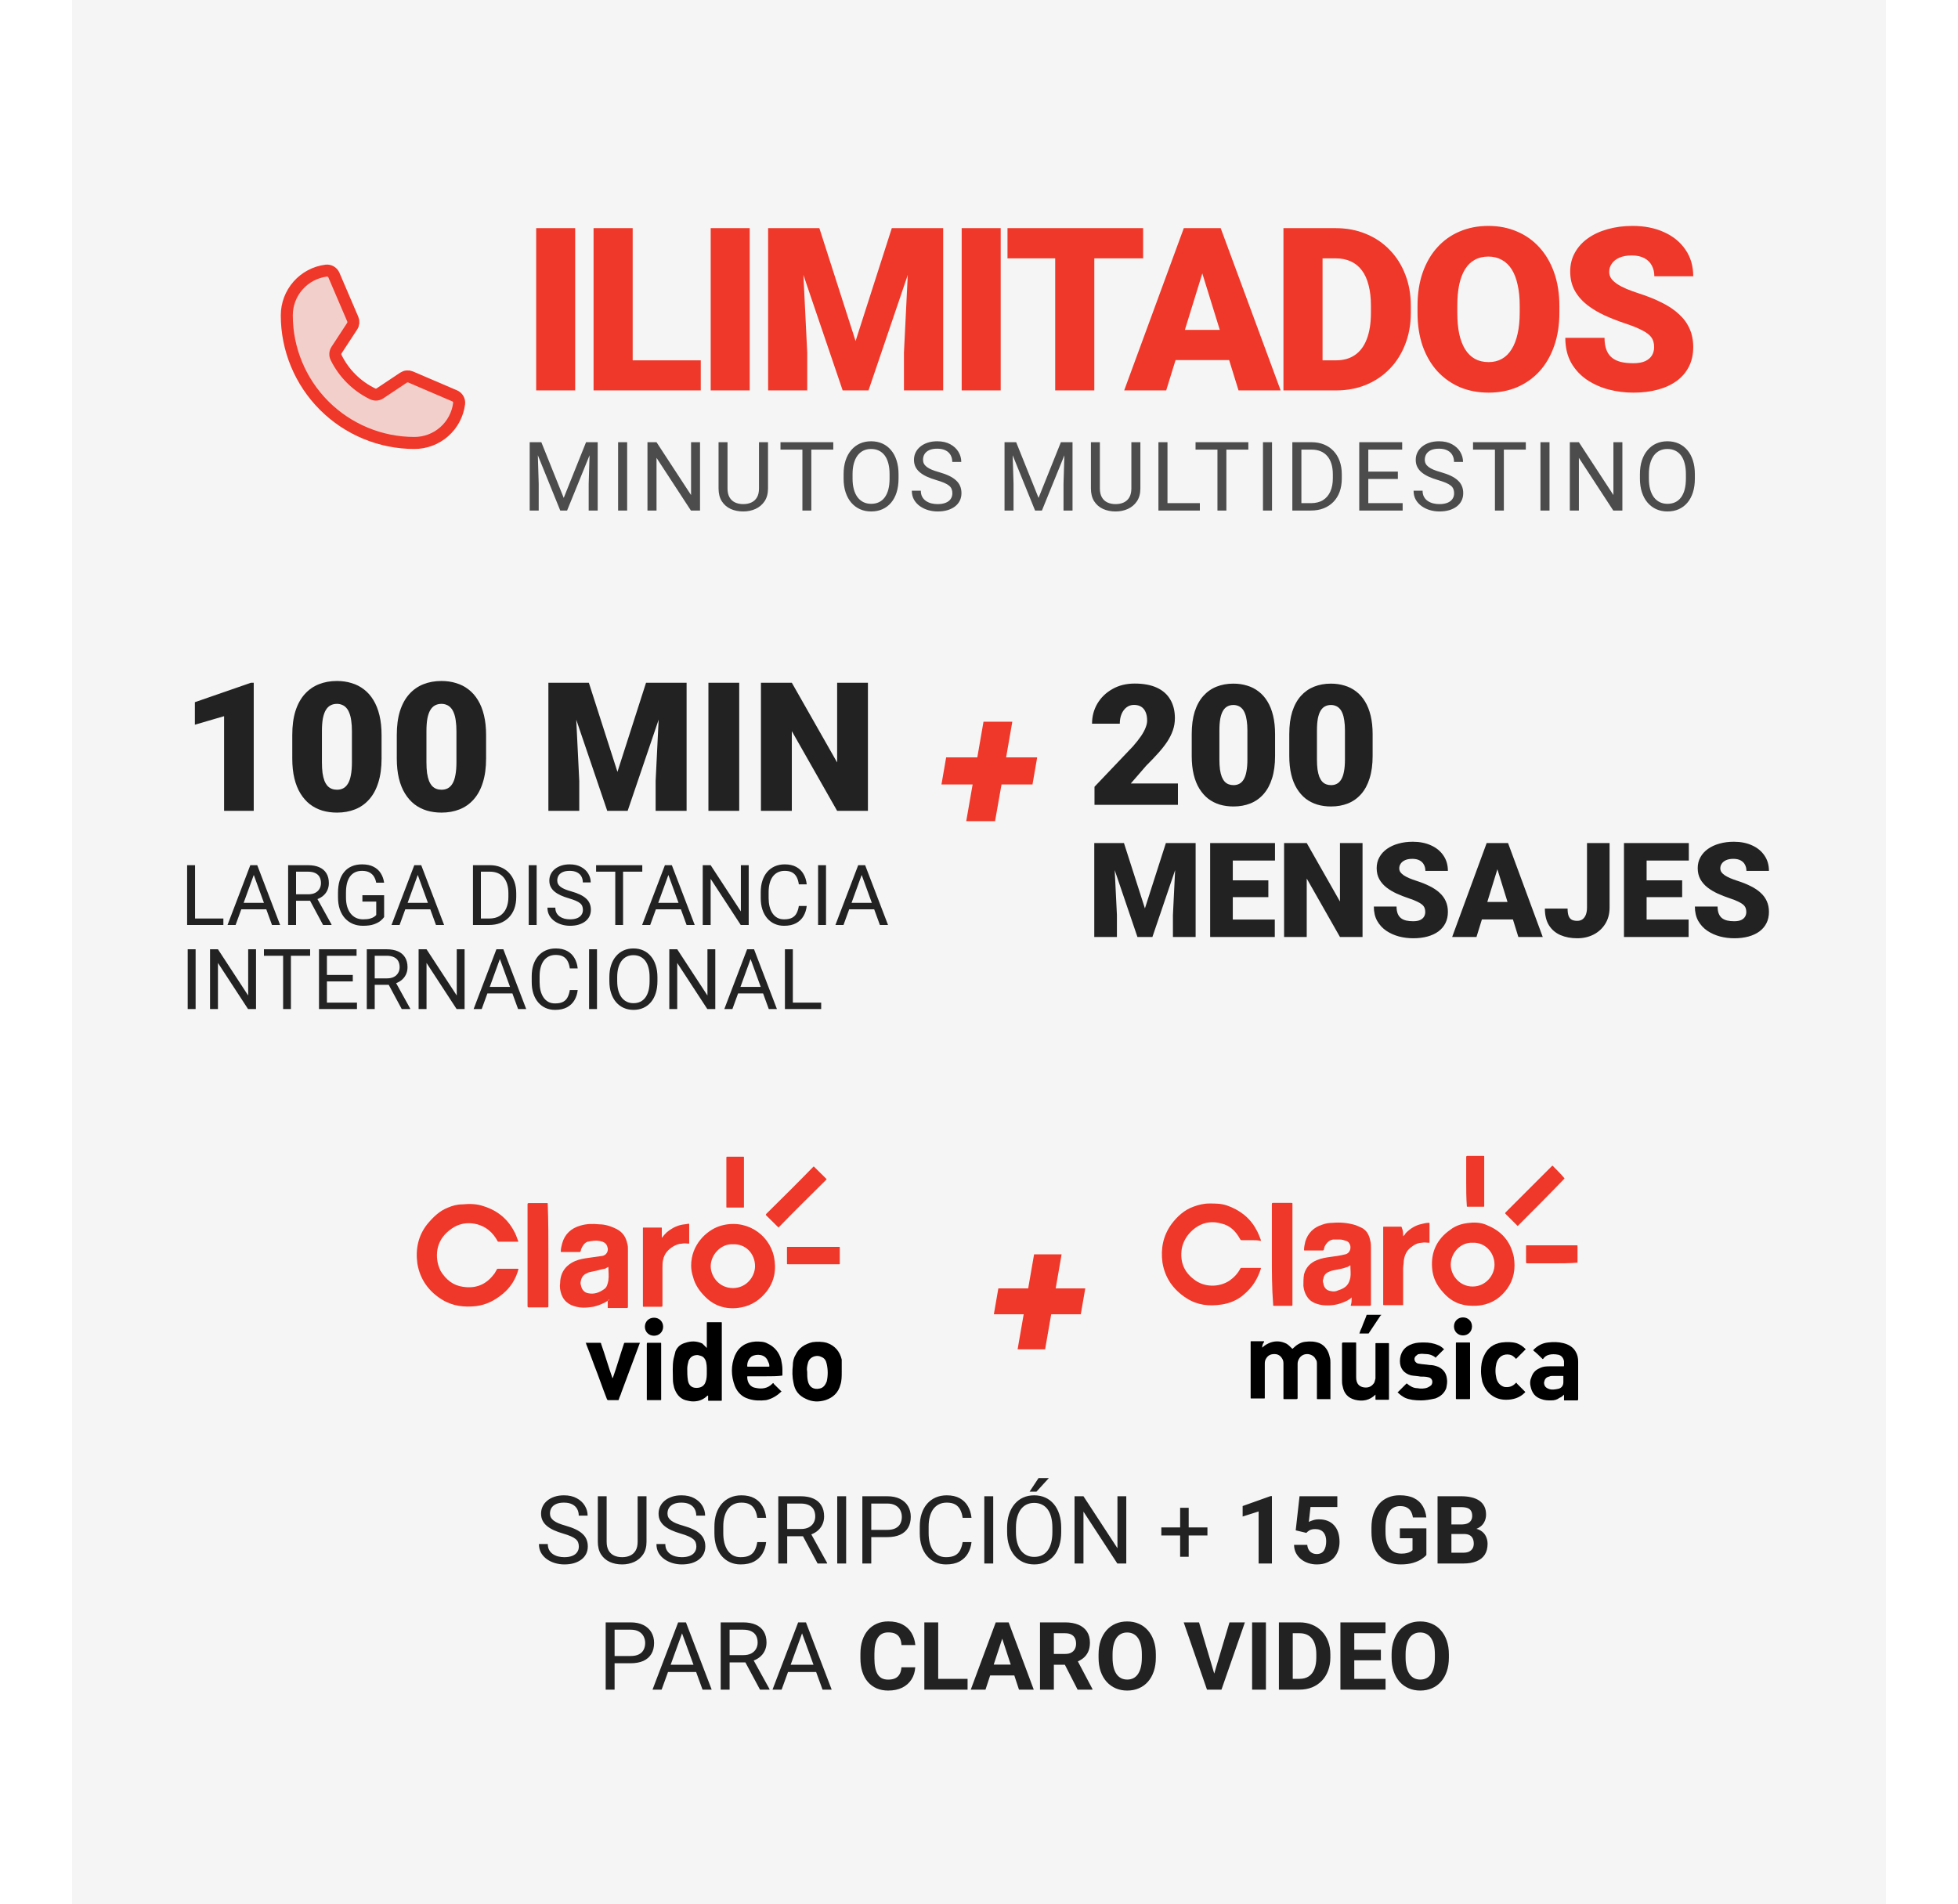
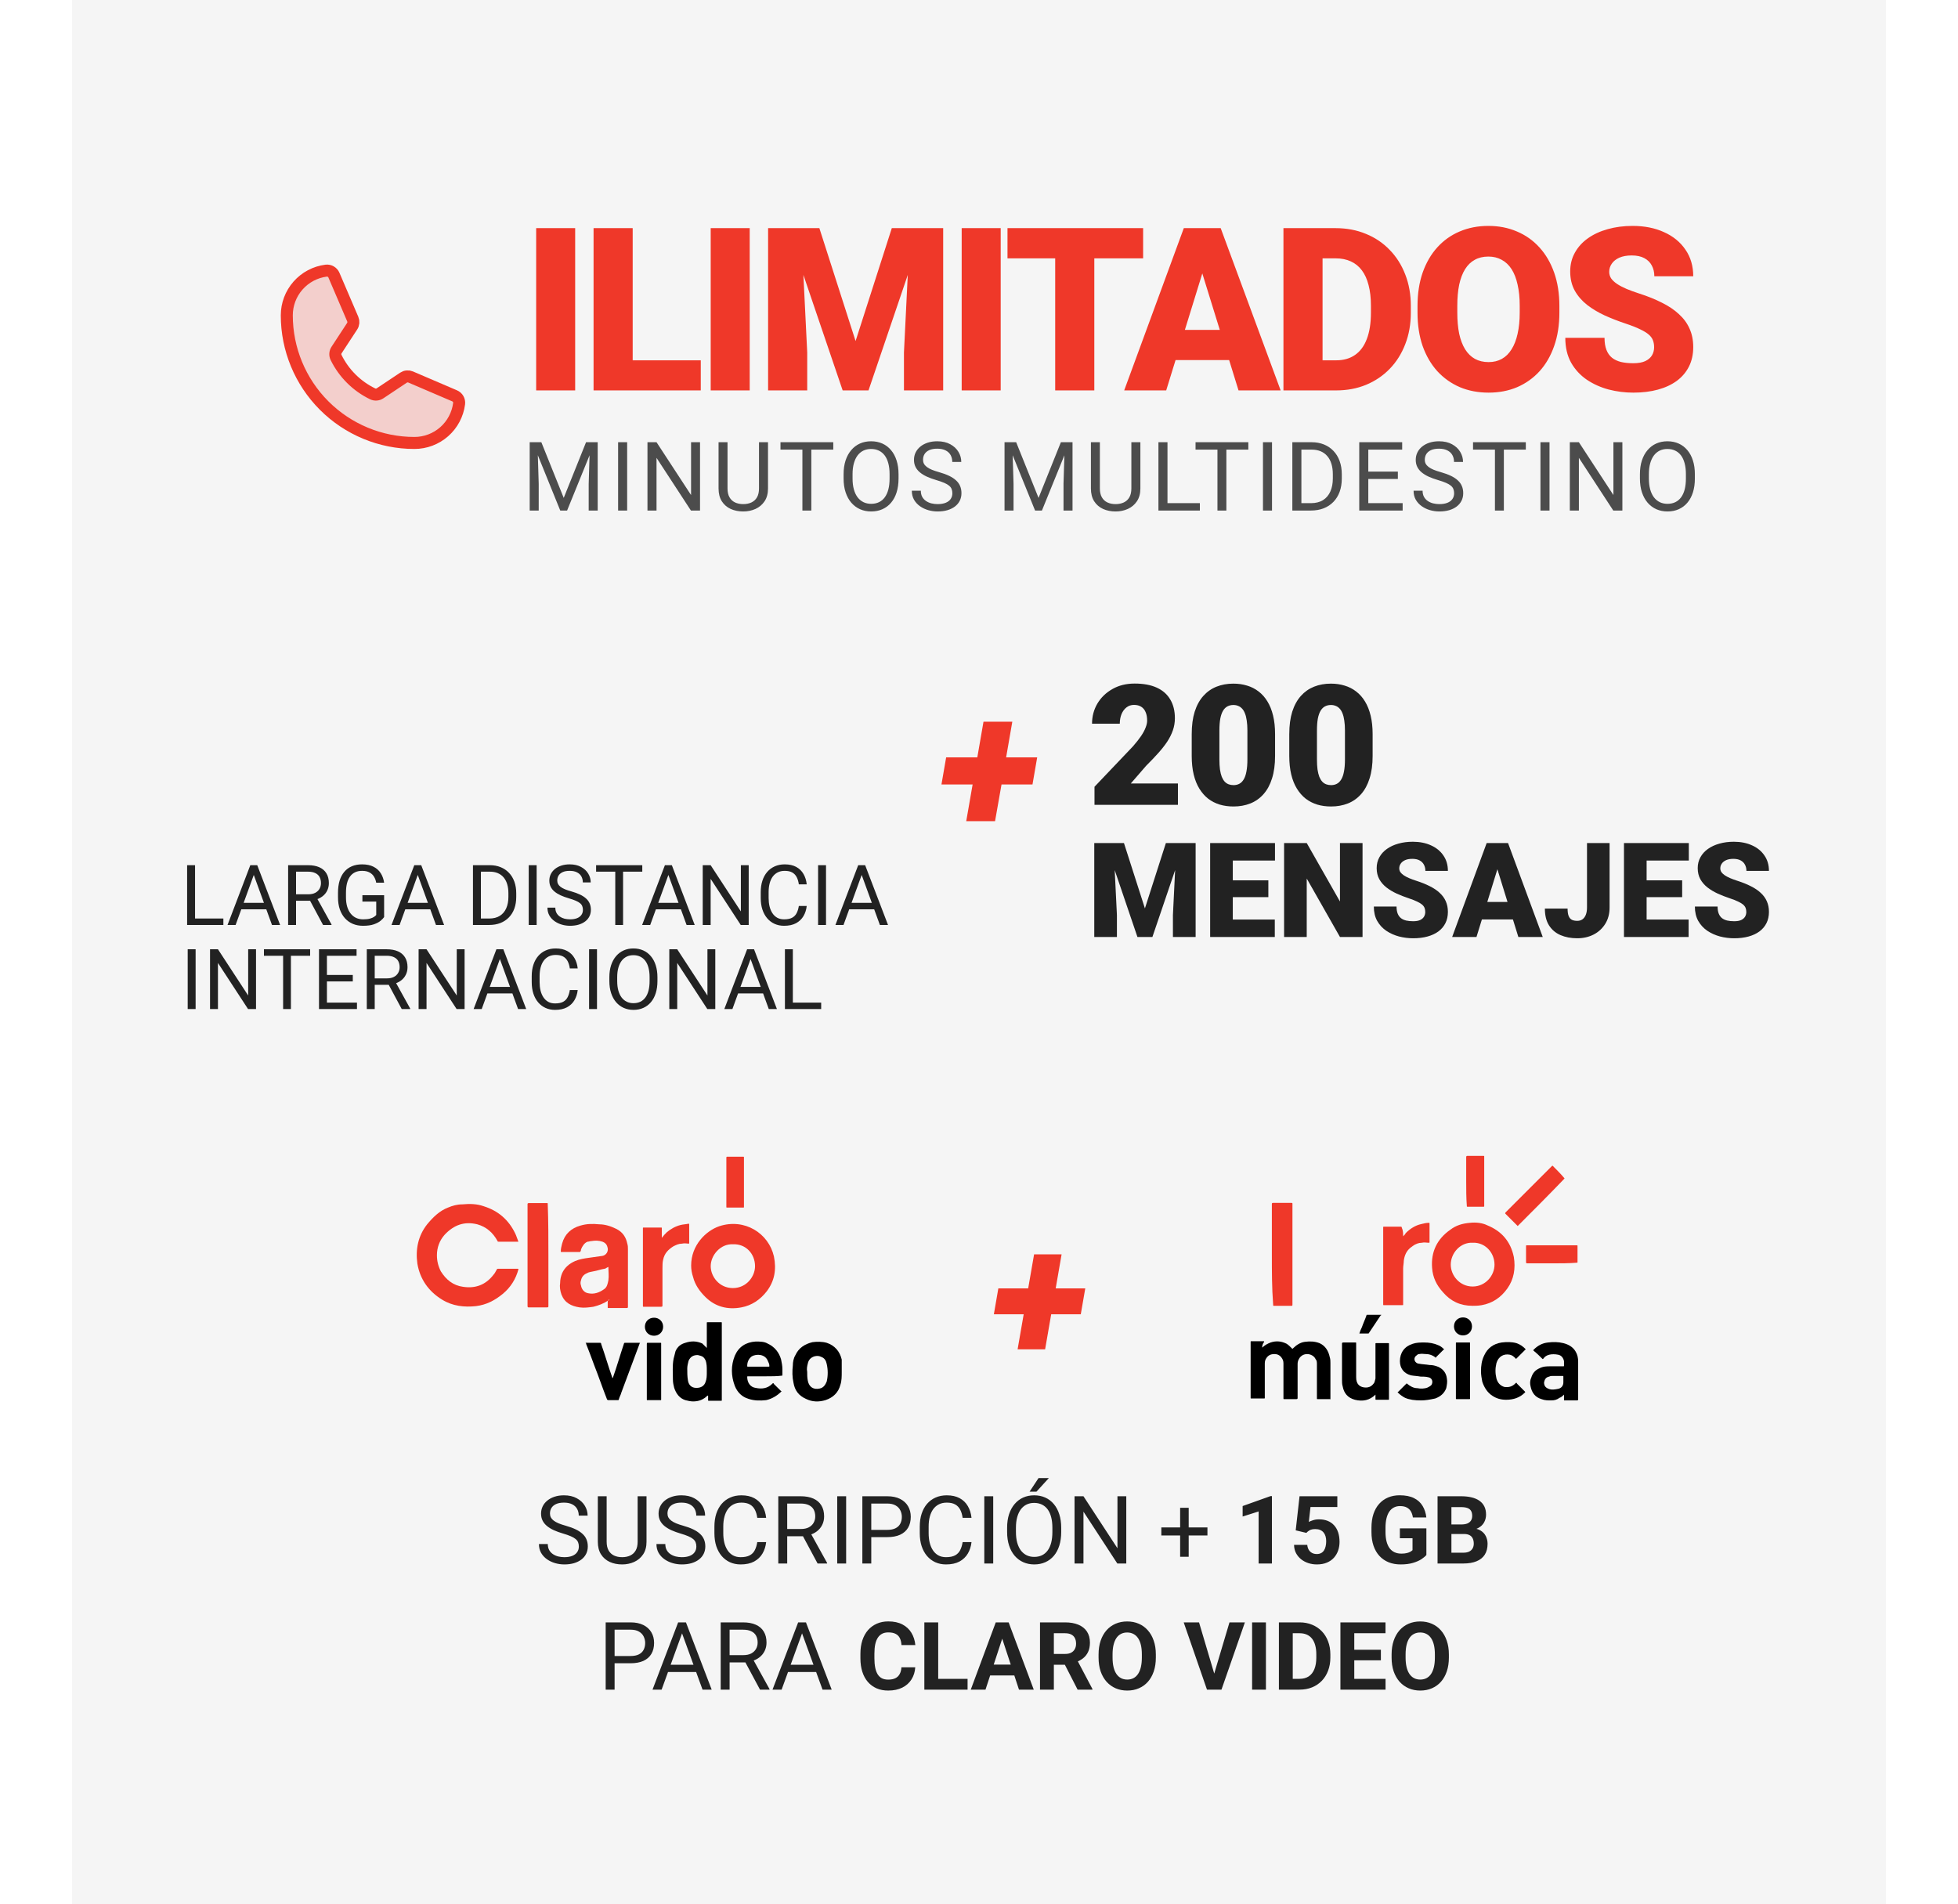
<svg xmlns="http://www.w3.org/2000/svg" width="326" height="317" viewBox="0 0 326 317" fill="none">
  <rect width="302" height="317" transform="translate(12)" fill="#F5F5F5" />
  <path opacity="0.2" d="M55.949 59.503C57.246 62.154 59.395 64.293 62.051 65.577C62.246 65.669 62.461 65.709 62.675 65.693C62.89 65.677 63.096 65.605 63.275 65.484L67.187 62.876C67.36 62.761 67.559 62.69 67.766 62.671C67.973 62.652 68.181 62.685 68.372 62.767L75.691 65.903C75.939 66.009 76.147 66.193 76.282 66.426C76.417 66.66 76.473 66.932 76.441 67.2C76.209 69.01 75.326 70.673 73.956 71.879C72.587 73.085 70.825 73.75 69 73.75C63.364 73.75 57.959 71.511 53.974 67.526C49.989 63.541 47.75 58.136 47.75 52.5C47.75 50.675 48.415 48.913 49.621 47.544C50.827 46.174 52.49 45.291 54.3 45.06C54.569 45.027 54.84 45.083 55.074 45.218C55.308 45.353 55.491 45.561 55.597 45.809L58.736 53.134C58.817 53.324 58.85 53.53 58.832 53.736C58.814 53.941 58.746 54.139 58.633 54.311L56.033 58.283C55.915 58.462 55.845 58.668 55.831 58.882C55.816 59.096 55.857 59.309 55.949 59.503Z" fill="#EF3829" />
  <path d="M55.949 59.503C57.246 62.154 59.395 64.293 62.051 65.577C62.246 65.669 62.461 65.709 62.675 65.693C62.89 65.677 63.096 65.605 63.275 65.484L67.187 62.876C67.36 62.761 67.559 62.69 67.766 62.671C67.973 62.652 68.181 62.685 68.372 62.767L75.691 65.903C75.939 66.009 76.147 66.193 76.282 66.426C76.417 66.66 76.473 66.932 76.441 67.2C76.209 69.01 75.326 70.673 73.956 71.879C72.587 73.085 70.825 73.75 69 73.75C63.364 73.75 57.959 71.511 53.974 67.526C49.989 63.541 47.75 58.136 47.75 52.5C47.75 50.675 48.415 48.913 49.621 47.544C50.827 46.174 52.49 45.291 54.3 45.06C54.569 45.027 54.84 45.083 55.074 45.218C55.308 45.353 55.491 45.561 55.597 45.809L58.736 53.134C58.817 53.324 58.85 53.53 58.832 53.736C58.814 53.941 58.746 54.139 58.633 54.311L56.033 58.283C55.915 58.462 55.845 58.668 55.831 58.882C55.816 59.096 55.857 59.309 55.949 59.503V59.503Z" stroke="#EF3829" stroke-width="2" stroke-linecap="round" stroke-linejoin="round" />
  <path d="M95.764 37.984V65H89.27V37.984H95.764ZM116.676 59.99V65H103.02V59.99H116.676ZM105.34 37.984V65H98.827V37.984H105.34ZM124.823 37.984V65H118.329V37.984H124.823ZM131.115 37.984H136.422L142.452 56.78L148.482 37.984H153.789L144.604 65H140.3L131.115 37.984ZM127.886 37.984H133.379L134.399 58.691V65H127.886V37.984ZM151.525 37.984H157.036V65H150.505V58.691L151.525 37.984ZM166.612 37.984V65H160.117V37.984H166.612ZM182.199 37.984V65H175.686V37.984H182.199ZM190.326 37.984V43.013H167.745V37.984H190.326ZM200.755 43.662L194.168 65H187.173L197.1 37.984H201.534L200.755 43.662ZM206.21 65L199.605 43.662L198.751 37.984H203.241L213.224 65H206.21ZM205.95 54.925V59.953H192.09V54.925H205.95ZM222.466 65H216.472L216.51 59.99H222.466C223.703 59.99 224.748 59.693 225.601 59.1C226.467 58.506 227.123 57.621 227.568 56.446C228.026 55.259 228.255 53.799 228.255 52.067V50.898C228.255 49.6 228.125 48.462 227.865 47.484C227.618 46.495 227.247 45.672 226.752 45.017C226.257 44.349 225.638 43.848 224.896 43.514C224.166 43.18 223.325 43.013 222.373 43.013H216.361V37.984H222.373C224.204 37.984 225.88 38.3 227.401 38.931C228.935 39.549 230.259 40.44 231.372 41.602C232.498 42.753 233.363 44.12 233.97 45.703C234.588 47.274 234.897 49.018 234.897 50.935V52.067C234.897 53.972 234.588 55.717 233.97 57.3C233.363 58.883 232.504 60.25 231.39 61.4C230.277 62.551 228.96 63.441 227.438 64.072C225.929 64.691 224.272 65 222.466 65ZM220.202 37.984V65H213.689V37.984H220.202ZM259.632 50.954V52.049C259.632 54.115 259.341 55.97 258.76 57.615C258.191 59.248 257.381 60.646 256.329 61.809C255.278 62.959 254.035 63.843 252.6 64.462C251.165 65.068 249.582 65.371 247.85 65.371C246.106 65.371 244.51 65.068 243.063 64.462C241.628 63.843 240.379 62.959 239.315 61.809C238.263 60.646 237.447 59.248 236.866 57.615C236.297 55.97 236.012 54.115 236.012 52.049V50.954C236.012 48.888 236.297 47.033 236.866 45.388C237.447 43.742 238.257 42.345 239.296 41.194C240.348 40.032 241.591 39.147 243.026 38.541C244.473 37.922 246.069 37.613 247.813 37.613C249.545 37.613 251.128 37.922 252.563 38.541C254.01 39.147 255.259 40.032 256.311 41.194C257.362 42.345 258.179 43.742 258.76 45.388C259.341 47.033 259.632 48.888 259.632 50.954ZM253.027 52.049V50.917C253.027 49.581 252.909 48.406 252.674 47.392C252.451 46.365 252.117 45.505 251.672 44.812C251.227 44.12 250.676 43.6 250.021 43.254C249.378 42.895 248.642 42.716 247.813 42.716C246.947 42.716 246.192 42.895 245.549 43.254C244.906 43.6 244.368 44.12 243.935 44.812C243.502 45.505 243.174 46.365 242.951 47.392C242.741 48.406 242.636 49.581 242.636 50.917V52.049C242.636 53.372 242.741 54.547 242.951 55.574C243.174 56.589 243.502 57.448 243.935 58.153C244.38 58.858 244.924 59.39 245.568 59.749C246.223 60.108 246.984 60.287 247.85 60.287C248.679 60.287 249.415 60.108 250.058 59.749C250.701 59.39 251.239 58.858 251.672 58.153C252.117 57.448 252.451 56.589 252.674 55.574C252.909 54.547 253.027 53.372 253.027 52.049ZM275.405 57.819C275.405 57.399 275.343 57.022 275.22 56.688C275.096 56.341 274.867 56.02 274.533 55.723C274.199 55.426 273.717 55.129 273.086 54.832C272.467 54.523 271.651 54.201 270.637 53.867C269.449 53.471 268.305 53.026 267.204 52.531C266.103 52.024 265.12 51.437 264.254 50.769C263.388 50.088 262.701 49.297 262.194 48.394C261.687 47.478 261.433 46.414 261.433 45.202C261.433 44.039 261.693 42.994 262.213 42.066C262.732 41.126 263.456 40.328 264.384 39.673C265.324 39.005 266.425 38.498 267.686 38.151C268.948 37.793 270.327 37.613 271.824 37.613C273.803 37.613 275.547 37.96 277.056 38.652C278.578 39.333 279.765 40.304 280.619 41.565C281.485 42.815 281.918 44.293 281.918 46H275.442C275.442 45.32 275.3 44.72 275.015 44.2C274.743 43.681 274.329 43.273 273.772 42.976C273.216 42.679 272.517 42.53 271.676 42.53C270.859 42.53 270.173 42.654 269.616 42.901C269.059 43.149 268.639 43.483 268.354 43.903C268.07 44.312 267.928 44.763 267.928 45.258C267.928 45.666 268.039 46.037 268.262 46.371C268.497 46.693 268.824 46.996 269.245 47.28C269.678 47.565 270.197 47.837 270.804 48.097C271.422 48.356 272.115 48.61 272.882 48.857C274.317 49.315 275.591 49.828 276.704 50.398C277.83 50.954 278.776 51.591 279.543 52.309C280.322 53.014 280.91 53.818 281.306 54.721C281.714 55.624 281.918 56.644 281.918 57.782C281.918 58.995 281.683 60.071 281.213 61.011C280.743 61.951 280.069 62.749 279.19 63.404C278.312 64.047 277.261 64.536 276.036 64.87C274.811 65.204 273.445 65.371 271.935 65.371C270.55 65.371 269.183 65.198 267.835 64.852C266.499 64.493 265.287 63.949 264.198 63.219C263.11 62.477 262.237 61.53 261.582 60.38C260.939 59.217 260.617 57.838 260.617 56.242H267.148C267.148 57.034 267.253 57.702 267.464 58.246C267.674 58.79 267.983 59.23 268.391 59.563C268.8 59.885 269.301 60.12 269.894 60.269C270.488 60.405 271.168 60.473 271.935 60.473C272.764 60.473 273.432 60.355 273.939 60.12C274.446 59.873 274.818 59.551 275.053 59.155C275.288 58.747 275.405 58.302 275.405 57.819Z" fill="#EF3829" />
  <path d="M88.67 73.625H90.131L93.858 82.898L97.576 73.625H99.045L94.42 85H93.279L88.67 73.625ZM88.193 73.625H89.483L89.693 80.562V85H88.193V73.625ZM98.225 73.625H99.514V85H98.014V80.562L98.225 73.625ZM104.419 73.625V85H102.912V73.625H104.419ZM116.552 73.625V85H115.036L109.309 76.227V85H107.802V73.625H109.309L115.059 82.422V73.625H116.552ZM126.371 73.625H127.871V81.32C127.871 82.174 127.681 82.885 127.301 83.453C126.921 84.021 126.416 84.448 125.785 84.734C125.16 85.016 124.481 85.156 123.746 85.156C122.975 85.156 122.277 85.016 121.652 84.734C121.033 84.448 120.541 84.021 120.176 83.453C119.817 82.885 119.637 82.174 119.637 81.32V73.625H121.129V81.32C121.129 81.914 121.238 82.404 121.457 82.789C121.676 83.174 121.981 83.461 122.371 83.648C122.767 83.836 123.225 83.93 123.746 83.93C124.272 83.93 124.731 83.836 125.121 83.648C125.517 83.461 125.824 83.174 126.043 82.789C126.262 82.404 126.371 81.914 126.371 81.32V73.625ZM135.082 73.625V85H133.597V73.625H135.082ZM138.738 73.625V74.859H129.949V73.625H138.738ZM149.604 78.953V79.672C149.604 80.526 149.498 81.292 149.284 81.969C149.071 82.646 148.763 83.221 148.362 83.695C147.961 84.169 147.479 84.531 146.917 84.781C146.36 85.031 145.735 85.156 145.042 85.156C144.37 85.156 143.753 85.031 143.19 84.781C142.633 84.531 142.149 84.169 141.737 83.695C141.331 83.221 141.016 82.646 140.792 81.969C140.568 81.292 140.456 80.526 140.456 79.672V78.953C140.456 78.099 140.565 77.336 140.784 76.664C141.008 75.987 141.323 75.412 141.729 74.938C142.136 74.458 142.617 74.094 143.175 73.844C143.737 73.594 144.354 73.469 145.026 73.469C145.719 73.469 146.344 73.594 146.901 73.844C147.464 74.094 147.946 74.458 148.347 74.938C148.753 75.412 149.063 75.987 149.276 76.664C149.495 77.336 149.604 78.099 149.604 78.953ZM148.112 79.672V78.938C148.112 78.26 148.042 77.662 147.901 77.141C147.766 76.62 147.565 76.182 147.3 75.828C147.034 75.474 146.709 75.206 146.323 75.023C145.943 74.841 145.511 74.75 145.026 74.75C144.557 74.75 144.133 74.841 143.753 75.023C143.378 75.206 143.055 75.474 142.784 75.828C142.518 76.182 142.313 76.62 142.167 77.141C142.021 77.662 141.948 78.26 141.948 78.938V79.672C141.948 80.354 142.021 80.958 142.167 81.484C142.313 82.005 142.521 82.445 142.792 82.805C143.068 83.159 143.393 83.427 143.768 83.609C144.149 83.792 144.573 83.883 145.042 83.883C145.531 83.883 145.966 83.792 146.347 83.609C146.727 83.427 147.047 83.159 147.307 82.805C147.573 82.445 147.774 82.005 147.909 81.484C148.044 80.958 148.112 80.354 148.112 79.672ZM158.565 82.125C158.565 81.859 158.523 81.625 158.44 81.422C158.362 81.213 158.221 81.026 158.018 80.859C157.82 80.693 157.544 80.534 157.19 80.383C156.841 80.232 156.398 80.078 155.862 79.922C155.299 79.755 154.791 79.57 154.338 79.367C153.885 79.159 153.497 78.922 153.174 78.656C152.851 78.391 152.604 78.086 152.432 77.742C152.26 77.398 152.174 77.005 152.174 76.562C152.174 76.12 152.265 75.711 152.447 75.336C152.63 74.961 152.89 74.635 153.229 74.359C153.572 74.078 153.981 73.859 154.455 73.703C154.929 73.547 155.458 73.469 156.041 73.469C156.895 73.469 157.619 73.633 158.213 73.961C158.812 74.284 159.268 74.708 159.58 75.234C159.893 75.755 160.049 76.312 160.049 76.906H158.549C158.549 76.479 158.458 76.102 158.276 75.773C158.093 75.44 157.817 75.18 157.447 74.992C157.078 74.799 156.609 74.703 156.041 74.703C155.505 74.703 155.062 74.784 154.713 74.945C154.364 75.107 154.104 75.326 153.932 75.602C153.765 75.878 153.682 76.193 153.682 76.547C153.682 76.787 153.731 77.005 153.83 77.203C153.934 77.396 154.093 77.576 154.307 77.742C154.526 77.909 154.802 78.062 155.135 78.203C155.474 78.344 155.877 78.479 156.346 78.609C156.992 78.792 157.549 78.995 158.018 79.219C158.487 79.443 158.872 79.695 159.174 79.977C159.481 80.253 159.708 80.568 159.854 80.922C160.005 81.271 160.08 81.667 160.08 82.109C160.08 82.573 159.987 82.992 159.799 83.367C159.612 83.742 159.343 84.062 158.994 84.328C158.645 84.594 158.226 84.799 157.737 84.945C157.252 85.086 156.711 85.156 156.112 85.156C155.586 85.156 155.067 85.083 154.557 84.938C154.052 84.792 153.591 84.573 153.174 84.281C152.763 83.99 152.432 83.63 152.182 83.203C151.937 82.771 151.815 82.271 151.815 81.703H153.315C153.315 82.094 153.39 82.43 153.541 82.711C153.692 82.987 153.898 83.216 154.158 83.398C154.424 83.581 154.724 83.716 155.057 83.805C155.395 83.888 155.747 83.93 156.112 83.93C156.638 83.93 157.083 83.857 157.447 83.711C157.812 83.565 158.088 83.357 158.276 83.086C158.468 82.815 158.565 82.495 158.565 82.125ZM167.728 73.625H169.188L172.915 82.898L176.634 73.625H178.103L173.478 85H172.337L167.728 73.625ZM167.251 73.625H168.54L168.751 80.562V85H167.251V73.625ZM177.282 73.625H178.571V85H177.071V80.562L177.282 73.625ZM188.368 73.625H189.868V81.32C189.868 82.174 189.677 82.885 189.297 83.453C188.917 84.021 188.412 84.448 187.782 84.734C187.157 85.016 186.477 85.156 185.743 85.156C184.972 85.156 184.274 85.016 183.649 84.734C183.029 84.448 182.537 84.021 182.172 83.453C181.813 82.885 181.633 82.174 181.633 81.32V73.625H183.125V81.32C183.125 81.914 183.235 82.404 183.453 82.789C183.672 83.174 183.977 83.461 184.368 83.648C184.763 83.836 185.222 83.93 185.743 83.93C186.269 83.93 186.727 83.836 187.118 83.648C187.513 83.461 187.821 83.174 188.039 82.789C188.258 82.404 188.368 81.914 188.368 81.32V73.625ZM199.773 83.773V85H194.086V83.773H199.773ZM194.382 73.625V85H192.875V73.625H194.382ZM204.187 73.625V85H202.702V73.625H204.187ZM207.843 73.625V74.859H199.054V73.625H207.843ZM211.787 73.625V85H210.28V73.625H211.787ZM218.248 85H215.873L215.888 83.773H218.248C219.06 83.773 219.737 83.604 220.279 83.266C220.821 82.922 221.227 82.443 221.498 81.828C221.774 81.208 221.912 80.484 221.912 79.656V78.961C221.912 78.31 221.834 77.732 221.677 77.227C221.521 76.716 221.292 76.287 220.99 75.938C220.688 75.583 220.318 75.315 219.881 75.133C219.448 74.951 218.951 74.859 218.388 74.859H215.826V73.625H218.388C219.133 73.625 219.813 73.75 220.427 74C221.042 74.245 221.571 74.602 222.013 75.07C222.461 75.534 222.805 76.096 223.045 76.758C223.284 77.414 223.404 78.154 223.404 78.977V79.656C223.404 80.479 223.284 81.221 223.045 81.883C222.805 82.539 222.459 83.099 222.006 83.562C221.558 84.026 221.016 84.383 220.381 84.633C219.75 84.878 219.039 85 218.248 85ZM216.677 73.625V85H215.17V73.625H216.677ZM233.536 83.773V85H227.513V83.773H233.536ZM227.818 73.625V85H226.31V73.625H227.818ZM232.739 78.516V79.742H227.513V78.516H232.739ZM233.458 73.625V74.859H227.513V73.625H233.458ZM242.106 82.125C242.106 81.859 242.064 81.625 241.981 81.422C241.903 81.213 241.762 81.026 241.559 80.859C241.361 80.693 241.085 80.534 240.731 80.383C240.382 80.232 239.939 80.078 239.403 79.922C238.84 79.755 238.333 79.57 237.879 79.367C237.426 79.159 237.038 78.922 236.715 78.656C236.392 78.391 236.145 78.086 235.973 77.742C235.801 77.398 235.715 77.005 235.715 76.562C235.715 76.12 235.806 75.711 235.989 75.336C236.171 74.961 236.431 74.635 236.77 74.359C237.114 74.078 237.523 73.859 237.997 73.703C238.471 73.547 238.999 73.469 239.583 73.469C240.437 73.469 241.161 73.633 241.754 73.961C242.353 74.284 242.809 74.708 243.122 75.234C243.434 75.755 243.59 76.312 243.59 76.906H242.09C242.09 76.479 241.999 76.102 241.817 75.773C241.635 75.44 241.359 75.18 240.989 74.992C240.619 74.799 240.15 74.703 239.583 74.703C239.046 74.703 238.603 74.784 238.254 74.945C237.905 75.107 237.645 75.326 237.473 75.602C237.306 75.878 237.223 76.193 237.223 76.547C237.223 76.787 237.273 77.005 237.372 77.203C237.476 77.396 237.635 77.576 237.848 77.742C238.067 77.909 238.343 78.062 238.676 78.203C239.015 78.344 239.418 78.479 239.887 78.609C240.533 78.792 241.09 78.995 241.559 79.219C242.028 79.443 242.413 79.695 242.715 79.977C243.023 80.253 243.249 80.568 243.395 80.922C243.546 81.271 243.622 81.667 243.622 82.109C243.622 82.573 243.528 82.992 243.34 83.367C243.153 83.742 242.885 84.062 242.536 84.328C242.187 84.594 241.767 84.799 241.278 84.945C240.793 85.086 240.252 85.156 239.653 85.156C239.127 85.156 238.609 85.083 238.098 84.938C237.593 84.792 237.132 84.573 236.715 84.281C236.304 83.99 235.973 83.63 235.723 83.203C235.478 82.771 235.356 82.271 235.356 81.703H236.856C236.856 82.094 236.931 82.43 237.083 82.711C237.234 82.987 237.439 83.216 237.7 83.398C237.965 83.581 238.265 83.716 238.598 83.805C238.937 83.888 239.288 83.93 239.653 83.93C240.179 83.93 240.624 83.857 240.989 83.711C241.353 83.565 241.629 83.357 241.817 83.086C242.01 82.815 242.106 82.495 242.106 82.125ZM250.387 73.625V85H248.902V73.625H250.387ZM254.043 73.625V74.859H245.254V73.625H254.043ZM257.988 73.625V85H256.48V73.625H257.988ZM270.12 73.625V85H268.604L262.878 76.227V85H261.37V73.625H262.878L268.628 82.422V73.625H270.12ZM282.189 78.953V79.672C282.189 80.526 282.083 81.292 281.869 81.969C281.656 82.646 281.348 83.221 280.947 83.695C280.546 84.169 280.064 84.531 279.502 84.781C278.945 85.031 278.32 85.156 277.627 85.156C276.955 85.156 276.338 85.031 275.775 84.781C275.218 84.531 274.734 84.169 274.322 83.695C273.916 83.221 273.601 82.646 273.377 81.969C273.153 81.292 273.041 80.526 273.041 79.672V78.953C273.041 78.099 273.15 77.336 273.369 76.664C273.593 75.987 273.908 75.412 274.314 74.938C274.721 74.458 275.202 74.094 275.76 73.844C276.322 73.594 276.939 73.469 277.611 73.469C278.304 73.469 278.929 73.594 279.486 73.844C280.049 74.094 280.531 74.458 280.932 74.938C281.338 75.412 281.648 75.987 281.861 76.664C282.08 77.336 282.189 78.099 282.189 78.953ZM280.697 79.672V78.938C280.697 78.26 280.627 77.662 280.486 77.141C280.351 76.62 280.15 76.182 279.885 75.828C279.619 75.474 279.294 75.206 278.908 75.023C278.528 74.841 278.096 74.75 277.611 74.75C277.143 74.75 276.718 74.841 276.338 75.023C275.963 75.206 275.64 75.474 275.369 75.828C275.103 76.182 274.898 76.62 274.752 77.141C274.606 77.662 274.533 78.26 274.533 78.938V79.672C274.533 80.354 274.606 80.958 274.752 81.484C274.898 82.005 275.106 82.445 275.377 82.805C275.653 83.159 275.978 83.427 276.353 83.609C276.734 83.792 277.158 83.883 277.627 83.883C278.116 83.883 278.551 83.792 278.932 83.609C279.312 83.427 279.632 83.159 279.893 82.805C280.158 82.445 280.359 82.005 280.494 81.484C280.629 80.958 280.697 80.354 280.697 79.672Z" fill="#222222" fill-opacity="0.8" />
-   <path d="M42.246 113.672V135H37.31V119.238L32.446 120.659V116.909L41.792 113.672H42.246ZM63.53 122.388V126.284C63.53 127.817 63.35 129.15 62.988 130.283C62.637 131.416 62.129 132.354 61.465 133.096C60.81 133.838 60.029 134.39 59.121 134.751C58.213 135.112 57.212 135.293 56.118 135.293C55.239 135.293 54.419 135.181 53.657 134.956C52.895 134.722 52.207 134.37 51.592 133.901C50.986 133.423 50.464 132.827 50.024 132.114C49.585 131.401 49.248 130.562 49.014 129.595C48.779 128.618 48.662 127.515 48.662 126.284V122.388C48.662 120.845 48.838 119.512 49.19 118.389C49.551 117.256 50.063 116.318 50.727 115.576C51.392 114.834 52.178 114.282 53.086 113.921C53.994 113.56 54.995 113.379 56.089 113.379C56.968 113.379 57.783 113.496 58.535 113.73C59.297 113.955 59.985 114.307 60.601 114.785C61.216 115.254 61.738 115.845 62.168 116.558C62.607 117.271 62.944 118.115 63.179 119.092C63.413 120.059 63.53 121.157 63.53 122.388ZM58.594 126.885V121.758C58.594 121.074 58.555 120.479 58.477 119.971C58.408 119.463 58.301 119.033 58.154 118.682C58.018 118.33 57.847 118.047 57.642 117.832C57.437 117.607 57.202 117.446 56.938 117.349C56.685 117.241 56.401 117.188 56.089 117.188C55.698 117.188 55.347 117.271 55.034 117.437C54.731 117.593 54.473 117.847 54.258 118.198C54.043 118.55 53.877 119.019 53.76 119.604C53.652 120.19 53.599 120.908 53.599 121.758V126.885C53.599 127.578 53.633 128.184 53.701 128.701C53.779 129.209 53.887 129.644 54.023 130.005C54.17 130.356 54.346 130.645 54.551 130.869C54.756 131.084 54.99 131.24 55.254 131.338C55.518 131.436 55.806 131.484 56.118 131.484C56.499 131.484 56.841 131.406 57.144 131.25C57.446 131.094 57.705 130.84 57.92 130.488C58.145 130.127 58.31 129.653 58.418 129.067C58.535 128.472 58.594 127.744 58.594 126.885ZM80.933 122.388V126.284C80.933 127.817 80.752 129.15 80.391 130.283C80.039 131.416 79.531 132.354 78.867 133.096C78.213 133.838 77.432 134.39 76.523 134.751C75.615 135.112 74.614 135.293 73.52 135.293C72.642 135.293 71.821 135.181 71.06 134.956C70.298 134.722 69.609 134.37 68.994 133.901C68.389 133.423 67.866 132.827 67.427 132.114C66.987 131.401 66.65 130.562 66.416 129.595C66.182 128.618 66.064 127.515 66.064 126.284V122.388C66.064 120.845 66.24 119.512 66.592 118.389C66.953 117.256 67.466 116.318 68.13 115.576C68.794 114.834 69.58 114.282 70.488 113.921C71.397 113.56 72.397 113.379 73.491 113.379C74.37 113.379 75.186 113.496 75.938 113.73C76.699 113.955 77.388 114.307 78.003 114.785C78.618 115.254 79.141 115.845 79.57 116.558C80.01 117.271 80.347 118.115 80.581 119.092C80.815 120.059 80.933 121.157 80.933 122.388ZM75.996 126.885V121.758C75.996 121.074 75.957 120.479 75.879 119.971C75.811 119.463 75.703 119.033 75.557 118.682C75.42 118.33 75.249 118.047 75.044 117.832C74.839 117.607 74.605 117.446 74.341 117.349C74.087 117.241 73.804 117.188 73.491 117.188C73.101 117.188 72.749 117.271 72.436 117.437C72.134 117.593 71.875 117.847 71.66 118.198C71.445 118.55 71.279 119.019 71.162 119.604C71.055 120.19 71.001 120.908 71.001 121.758V126.885C71.001 127.578 71.035 128.184 71.103 128.701C71.182 129.209 71.289 129.644 71.426 130.005C71.572 130.356 71.748 130.645 71.953 130.869C72.158 131.084 72.393 131.24 72.656 131.338C72.92 131.436 73.208 131.484 73.52 131.484C73.901 131.484 74.243 131.406 74.546 131.25C74.849 131.094 75.107 130.84 75.322 130.488C75.547 130.127 75.713 129.653 75.82 129.067C75.938 128.472 75.996 127.744 75.996 126.885ZM93.853 113.672H98.042L102.803 128.511L107.563 113.672H111.753L104.502 135H101.104L93.853 113.672ZM91.304 113.672H95.64L96.445 130.02V135H91.304V113.672ZM109.966 113.672H114.316V135H109.16V130.02L109.966 113.672ZM123.076 113.672V135H117.949V113.672H123.076ZM144.507 113.672V135H139.38L131.836 121.729V135H126.694V113.672H131.836L139.38 126.943V113.672H144.507Z" fill="#222222" />
  <path d="M37.191 152.927V154H32.215V152.927H37.191ZM32.475 144.047V154H31.155V144.047H32.475ZM42.523 144.929L39.228 154H37.882L41.676 144.047H42.544L42.523 144.929ZM45.285 154L41.983 144.929L41.963 144.047H42.831L46.639 154H45.285ZM45.114 150.315V151.396H39.523V150.315H45.114ZM47.972 144.047H51.267C52.014 144.047 52.645 144.161 53.16 144.389C53.68 144.617 54.074 144.954 54.343 145.4C54.616 145.842 54.753 146.387 54.753 147.034C54.753 147.49 54.66 147.907 54.473 148.285C54.29 148.659 54.026 148.978 53.68 149.242C53.338 149.502 52.928 149.696 52.449 149.823L52.08 149.967H48.983L48.97 148.894H51.308C51.782 148.894 52.176 148.812 52.49 148.647C52.805 148.479 53.042 148.253 53.201 147.971C53.361 147.688 53.44 147.376 53.44 147.034C53.44 146.651 53.365 146.316 53.215 146.029C53.065 145.742 52.828 145.521 52.504 145.366C52.185 145.207 51.773 145.127 51.267 145.127H49.291V154H47.972V144.047ZM53.789 154L51.369 149.488L52.743 149.481L55.197 153.918V154H53.789ZM63.954 149.044V152.688C63.831 152.87 63.635 153.075 63.366 153.303C63.097 153.526 62.726 153.722 62.252 153.891C61.783 154.055 61.176 154.137 60.434 154.137C59.828 154.137 59.269 154.032 58.759 153.822C58.253 153.608 57.813 153.298 57.44 152.893C57.07 152.482 56.783 151.986 56.578 151.402C56.378 150.814 56.277 150.149 56.277 149.406V148.634C56.277 147.891 56.364 147.228 56.537 146.645C56.715 146.061 56.975 145.567 57.316 145.161C57.658 144.751 58.078 144.441 58.574 144.231C59.071 144.017 59.641 143.91 60.283 143.91C61.044 143.91 61.68 144.042 62.19 144.307C62.705 144.566 63.106 144.926 63.394 145.387C63.685 145.847 63.872 146.371 63.954 146.959H62.635C62.575 146.599 62.457 146.271 62.279 145.975C62.106 145.678 61.858 145.441 61.534 145.264C61.211 145.081 60.794 144.99 60.283 144.99C59.823 144.99 59.424 145.075 59.087 145.243C58.75 145.412 58.472 145.653 58.253 145.968C58.034 146.282 57.87 146.663 57.761 147.109C57.656 147.556 57.603 148.06 57.603 148.62V149.406C57.603 149.98 57.67 150.493 57.802 150.944C57.938 151.396 58.132 151.781 58.383 152.1C58.633 152.414 58.932 152.653 59.278 152.817C59.629 152.981 60.017 153.063 60.44 153.063C60.91 153.063 61.29 153.025 61.582 152.947C61.874 152.865 62.102 152.77 62.266 152.66C62.43 152.546 62.555 152.439 62.642 152.339V150.11H60.338V149.044H63.954ZM69.826 144.929L66.531 154H65.185L68.978 144.047H69.847L69.826 144.929ZM72.588 154L69.286 144.929L69.266 144.047H70.134L73.941 154H72.588ZM72.417 150.315V151.396H66.825V150.315H72.417ZM81.44 154H79.362L79.376 152.927H81.44C82.151 152.927 82.744 152.779 83.218 152.482C83.692 152.182 84.047 151.762 84.284 151.225C84.526 150.682 84.647 150.049 84.647 149.324V148.716C84.647 148.146 84.578 147.64 84.441 147.198C84.305 146.752 84.104 146.376 83.84 146.07C83.576 145.76 83.252 145.526 82.869 145.366C82.491 145.207 82.056 145.127 81.564 145.127H79.321V144.047H81.564C82.215 144.047 82.81 144.156 83.348 144.375C83.885 144.589 84.348 144.901 84.735 145.312C85.127 145.717 85.428 146.209 85.638 146.788C85.847 147.362 85.952 148.009 85.952 148.729V149.324C85.952 150.044 85.847 150.694 85.638 151.272C85.428 151.847 85.125 152.337 84.728 152.742C84.337 153.148 83.863 153.46 83.307 153.679C82.755 153.893 82.133 154 81.44 154ZM80.066 144.047V154H78.747V144.047H80.066ZM89.35 144.047V154H88.03V144.047H89.35ZM97.054 151.484C97.054 151.252 97.017 151.047 96.944 150.869C96.876 150.687 96.753 150.523 96.575 150.377C96.402 150.231 96.16 150.092 95.851 149.96C95.545 149.828 95.158 149.693 94.689 149.557C94.196 149.411 93.752 149.249 93.356 149.071C92.959 148.889 92.62 148.682 92.337 148.449C92.054 148.217 91.838 147.95 91.688 147.649C91.537 147.349 91.462 147.005 91.462 146.617C91.462 146.23 91.542 145.872 91.701 145.544C91.861 145.216 92.088 144.931 92.385 144.689C92.686 144.443 93.043 144.252 93.458 144.115C93.873 143.979 94.335 143.91 94.846 143.91C95.593 143.91 96.227 144.054 96.746 144.341C97.27 144.623 97.669 144.995 97.942 145.455C98.216 145.911 98.353 146.398 98.353 146.918H97.04C97.04 146.544 96.96 146.214 96.801 145.927C96.641 145.635 96.4 145.407 96.076 145.243C95.753 145.075 95.342 144.99 94.846 144.99C94.376 144.99 93.989 145.061 93.684 145.202C93.378 145.343 93.15 145.535 93 145.776C92.854 146.018 92.781 146.294 92.781 146.604C92.781 146.813 92.825 147.005 92.911 147.178C93.002 147.346 93.141 147.504 93.328 147.649C93.519 147.795 93.761 147.93 94.053 148.053C94.349 148.176 94.702 148.294 95.112 148.408C95.677 148.568 96.165 148.745 96.575 148.941C96.985 149.137 97.323 149.358 97.587 149.604C97.856 149.846 98.054 150.122 98.182 150.432C98.314 150.737 98.38 151.083 98.38 151.471C98.38 151.876 98.298 152.243 98.134 152.571C97.97 152.899 97.735 153.18 97.43 153.412C97.124 153.645 96.757 153.825 96.329 153.952C95.905 154.075 95.431 154.137 94.907 154.137C94.447 154.137 93.993 154.073 93.547 153.945C93.105 153.818 92.701 153.626 92.337 153.371C91.977 153.116 91.688 152.801 91.469 152.428C91.255 152.049 91.147 151.612 91.147 151.115H92.46C92.46 151.457 92.526 151.751 92.658 151.997C92.79 152.239 92.97 152.439 93.198 152.599C93.431 152.758 93.693 152.877 93.984 152.954C94.281 153.027 94.588 153.063 94.907 153.063C95.368 153.063 95.757 153 96.076 152.872C96.395 152.744 96.637 152.562 96.801 152.325C96.969 152.088 97.054 151.808 97.054 151.484ZM103.739 144.047V154H102.44V144.047H103.739ZM106.938 144.047V145.127H99.248V144.047H106.938ZM111.553 144.929L108.258 154H106.911L110.705 144.047H111.573L111.553 144.929ZM114.314 154L111.013 144.929L110.992 144.047H111.86L115.668 154H114.314ZM114.144 150.315V151.396H108.552V150.315H114.144ZM124.657 144.047V154H123.331L118.32 146.323V154H117.001V144.047H118.32L123.352 151.744V144.047H124.657ZM133.004 150.835H134.316C134.248 151.464 134.068 152.027 133.776 152.523C133.485 153.02 133.072 153.414 132.539 153.706C132.006 153.993 131.34 154.137 130.543 154.137C129.96 154.137 129.429 154.027 128.95 153.809C128.476 153.59 128.068 153.28 127.727 152.879C127.385 152.473 127.12 151.988 126.934 151.423C126.751 150.853 126.66 150.22 126.66 149.522V148.531C126.66 147.834 126.751 147.203 126.934 146.638C127.12 146.068 127.387 145.58 127.733 145.175C128.084 144.769 128.506 144.457 128.998 144.238C129.49 144.02 130.044 143.91 130.659 143.91C131.411 143.91 132.047 144.051 132.566 144.334C133.086 144.617 133.489 145.008 133.776 145.51C134.068 146.007 134.248 146.583 134.316 147.239H133.004C132.94 146.774 132.822 146.376 132.648 146.043C132.475 145.706 132.229 145.446 131.91 145.264C131.591 145.081 131.174 144.99 130.659 144.99C130.217 144.99 129.827 145.075 129.49 145.243C129.158 145.412 128.877 145.651 128.649 145.961C128.426 146.271 128.257 146.642 128.144 147.075C128.03 147.508 127.973 147.989 127.973 148.518V149.522C127.973 150.01 128.023 150.468 128.123 150.896C128.228 151.325 128.385 151.701 128.595 152.024C128.804 152.348 129.071 152.603 129.395 152.79C129.718 152.972 130.101 153.063 130.543 153.063C131.104 153.063 131.55 152.975 131.883 152.797C132.215 152.619 132.466 152.364 132.635 152.031C132.808 151.699 132.931 151.3 133.004 150.835ZM137.529 144.047V154H136.21V144.047H137.529ZM143.736 144.929L140.441 154H139.095L142.889 144.047H143.757L143.736 144.929ZM146.498 154L143.196 144.929L143.176 144.047H144.044L147.852 154H146.498ZM146.327 150.315V151.396H140.735V150.315H146.327ZM32.57 158.047V168H31.251V158.047H32.57ZM42.626 158.047V168H41.3L36.289 160.323V168H34.97V158.047H36.289L41.32 165.744V158.047H42.626ZM48.437 158.047V168H47.138V158.047H48.437ZM51.636 158.047V159.127H43.945V158.047H51.636ZM59.435 166.927V168H54.165V166.927H59.435ZM54.432 158.047V168H53.112V158.047H54.432ZM58.738 162.326V163.399H54.165V162.326H58.738ZM59.367 158.047V159.127H54.165V158.047H59.367ZM61.069 158.047H64.364C65.112 158.047 65.743 158.161 66.258 158.389C66.777 158.617 67.171 158.954 67.44 159.4C67.714 159.842 67.851 160.387 67.851 161.034C67.851 161.49 67.757 161.907 67.57 162.285C67.388 162.659 67.124 162.978 66.777 163.242C66.436 163.502 66.025 163.696 65.547 163.823L65.178 163.967H62.081L62.067 162.894H64.405C64.879 162.894 65.273 162.812 65.588 162.647C65.902 162.479 66.139 162.253 66.299 161.971C66.458 161.688 66.538 161.376 66.538 161.034C66.538 160.651 66.463 160.316 66.312 160.029C66.162 159.742 65.925 159.521 65.602 159.366C65.283 159.207 64.87 159.127 64.364 159.127H62.389V168H61.069V158.047ZM66.887 168L64.467 163.488L65.841 163.481L68.295 167.918V168H66.887ZM77.353 158.047V168H76.026L71.016 160.323V168H69.696V158.047H71.016L76.047 165.744V158.047H77.353ZM83.498 158.929L80.203 168H78.856L82.65 158.047H83.519L83.498 158.929ZM86.26 168L82.958 158.929L82.938 158.047H83.806L87.613 168H86.26ZM86.089 164.315V165.396H80.497V164.315H86.089ZM94.873 164.835H96.186C96.117 165.464 95.937 166.027 95.645 166.523C95.354 167.02 94.941 167.414 94.408 167.706C93.875 167.993 93.21 168.137 92.412 168.137C91.829 168.137 91.298 168.027 90.819 167.809C90.345 167.59 89.938 167.28 89.596 166.879C89.254 166.473 88.99 165.988 88.803 165.423C88.62 164.853 88.529 164.22 88.529 163.522V162.531C88.529 161.834 88.62 161.203 88.803 160.638C88.99 160.068 89.256 159.58 89.603 159.175C89.954 158.769 90.375 158.457 90.867 158.238C91.359 158.02 91.913 157.91 92.528 157.91C93.28 157.91 93.916 158.051 94.436 158.334C94.955 158.617 95.358 159.008 95.645 159.51C95.937 160.007 96.117 160.583 96.186 161.239H94.873C94.809 160.774 94.691 160.376 94.518 160.043C94.344 159.706 94.098 159.446 93.779 159.264C93.46 159.081 93.043 158.99 92.528 158.99C92.086 158.99 91.697 159.075 91.359 159.243C91.027 159.412 90.746 159.651 90.519 159.961C90.295 160.271 90.127 160.642 90.013 161.075C89.899 161.508 89.842 161.989 89.842 162.518V163.522C89.842 164.01 89.892 164.468 89.992 164.896C90.097 165.325 90.254 165.701 90.464 166.024C90.674 166.348 90.94 166.603 91.264 166.79C91.587 166.972 91.97 167.063 92.412 167.063C92.973 167.063 93.419 166.975 93.752 166.797C94.085 166.619 94.335 166.364 94.504 166.031C94.677 165.699 94.8 165.3 94.873 164.835ZM99.398 158.047V168H98.079V158.047H99.398ZM109.461 162.709V163.338C109.461 164.085 109.368 164.755 109.181 165.348C108.994 165.94 108.725 166.444 108.374 166.858C108.023 167.273 107.602 167.59 107.109 167.809C106.622 168.027 106.075 168.137 105.469 168.137C104.881 168.137 104.341 168.027 103.849 167.809C103.361 167.59 102.937 167.273 102.577 166.858C102.222 166.444 101.946 165.94 101.75 165.348C101.554 164.755 101.456 164.085 101.456 163.338V162.709C101.456 161.962 101.552 161.294 101.743 160.706C101.939 160.114 102.215 159.61 102.57 159.195C102.926 158.776 103.347 158.457 103.835 158.238C104.327 158.02 104.867 157.91 105.455 157.91C106.061 157.91 106.608 158.02 107.096 158.238C107.588 158.457 108.009 158.776 108.36 159.195C108.716 159.61 108.987 160.114 109.174 160.706C109.365 161.294 109.461 161.962 109.461 162.709ZM108.155 163.338V162.695C108.155 162.103 108.094 161.579 107.971 161.123C107.852 160.667 107.677 160.285 107.444 159.975C107.212 159.665 106.927 159.43 106.59 159.271C106.257 159.111 105.879 159.031 105.455 159.031C105.045 159.031 104.674 159.111 104.341 159.271C104.013 159.43 103.73 159.665 103.493 159.975C103.261 160.285 103.081 160.667 102.953 161.123C102.826 161.579 102.762 162.103 102.762 162.695V163.338C102.762 163.935 102.826 164.464 102.953 164.924C103.081 165.38 103.263 165.765 103.5 166.079C103.742 166.389 104.026 166.624 104.354 166.783C104.687 166.943 105.059 167.022 105.469 167.022C105.897 167.022 106.278 166.943 106.61 166.783C106.943 166.624 107.223 166.389 107.451 166.079C107.684 165.765 107.859 165.38 107.978 164.924C108.096 164.464 108.155 163.935 108.155 163.338ZM119.093 158.047V168H117.767L112.756 160.323V168H111.437V158.047H112.756L117.787 165.744V158.047H119.093ZM125.238 158.929L121.943 168H120.597L124.391 158.047H125.259L125.238 158.929ZM128 168L124.698 158.929L124.678 158.047H125.546L129.354 168H128ZM127.829 164.315V165.396H122.237V164.315H127.829ZM136.723 166.927V168H131.746V166.927H136.723ZM132.006 158.047V168H130.687V158.047H132.006Z" fill="#222222" />
  <g filter="url(#filter0_d_3863_11694)">
    <path d="M165.516 124.094H170.688L169.906 128.609H164.75L163.672 134.719H158.875L159.938 128.609H154.75L155.531 124.094H160.719L161.75 118.156H166.547L165.516 124.094Z" fill="#EF3829" />
  </g>
  <path d="M196.121 130.445V134H182.23V130.992L188.629 124.266C189.194 123.618 189.65 123.04 189.996 122.529C190.342 122.01 190.593 121.54 190.748 121.121C190.912 120.702 190.994 120.324 190.994 119.986C190.994 119.412 190.908 118.934 190.734 118.551C190.57 118.159 190.324 117.863 189.996 117.662C189.677 117.462 189.281 117.361 188.807 117.361C188.333 117.361 187.918 117.498 187.562 117.771C187.207 118.045 186.929 118.419 186.729 118.893C186.537 119.367 186.441 119.9 186.441 120.492H181.82C181.82 119.271 182.117 118.154 182.709 117.143C183.311 116.131 184.145 115.324 185.211 114.723C186.277 114.112 187.512 113.807 188.916 113.807C190.383 113.807 191.614 114.035 192.607 114.49C193.601 114.946 194.348 115.607 194.85 116.473C195.36 117.329 195.615 118.364 195.615 119.576C195.615 120.269 195.506 120.934 195.287 121.572C195.068 122.21 194.754 122.844 194.344 123.473C193.934 124.092 193.432 124.73 192.84 125.387C192.257 126.043 191.591 126.74 190.844 127.479L188.273 130.445H196.121ZM212.295 122.229V125.865C212.295 127.296 212.126 128.54 211.789 129.598C211.461 130.655 210.987 131.53 210.367 132.223C209.757 132.915 209.027 133.43 208.18 133.768C207.332 134.105 206.398 134.273 205.377 134.273C204.557 134.273 203.791 134.169 203.08 133.959C202.369 133.74 201.727 133.412 201.152 132.975C200.587 132.528 200.1 131.972 199.689 131.307C199.279 130.641 198.965 129.857 198.746 128.955C198.527 128.044 198.418 127.014 198.418 125.865V122.229C198.418 120.788 198.582 119.544 198.91 118.496C199.247 117.439 199.726 116.564 200.346 115.871C200.965 115.178 201.699 114.663 202.547 114.326C203.395 113.989 204.329 113.82 205.35 113.82C206.17 113.82 206.931 113.93 207.633 114.148C208.344 114.358 208.986 114.686 209.561 115.133C210.135 115.57 210.622 116.122 211.023 116.787C211.434 117.452 211.748 118.241 211.967 119.152C212.186 120.055 212.295 121.08 212.295 122.229ZM207.688 126.426V121.641C207.688 121.003 207.651 120.447 207.578 119.973C207.514 119.499 207.414 119.098 207.277 118.77C207.15 118.441 206.99 118.177 206.799 117.977C206.607 117.767 206.389 117.617 206.143 117.525C205.906 117.425 205.641 117.375 205.35 117.375C204.985 117.375 204.657 117.452 204.365 117.607C204.083 117.753 203.841 117.99 203.641 118.318C203.44 118.646 203.285 119.084 203.176 119.631C203.076 120.178 203.025 120.848 203.025 121.641V126.426C203.025 127.073 203.057 127.638 203.121 128.121C203.194 128.595 203.294 129.001 203.422 129.338C203.559 129.666 203.723 129.935 203.914 130.145C204.105 130.345 204.324 130.491 204.57 130.582C204.816 130.673 205.085 130.719 205.377 130.719C205.732 130.719 206.051 130.646 206.334 130.5C206.617 130.354 206.858 130.117 207.059 129.789C207.268 129.452 207.423 129.01 207.523 128.463C207.633 127.907 207.688 127.228 207.688 126.426ZM228.537 122.229V125.865C228.537 127.296 228.368 128.54 228.031 129.598C227.703 130.655 227.229 131.53 226.609 132.223C225.999 132.915 225.27 133.43 224.422 133.768C223.574 134.105 222.64 134.273 221.619 134.273C220.799 134.273 220.033 134.169 219.322 133.959C218.611 133.74 217.969 133.412 217.395 132.975C216.829 132.528 216.342 131.972 215.932 131.307C215.521 130.641 215.207 129.857 214.988 128.955C214.77 128.044 214.66 127.014 214.66 125.865V122.229C214.66 120.788 214.824 119.544 215.152 118.496C215.49 117.439 215.968 116.564 216.588 115.871C217.208 115.178 217.941 114.663 218.789 114.326C219.637 113.989 220.571 113.82 221.592 113.82C222.412 113.82 223.173 113.93 223.875 114.148C224.586 114.358 225.229 114.686 225.803 115.133C226.377 115.57 226.865 116.122 227.266 116.787C227.676 117.452 227.99 118.241 228.209 119.152C228.428 120.055 228.537 121.08 228.537 122.229ZM223.93 126.426V121.641C223.93 121.003 223.893 120.447 223.82 119.973C223.757 119.499 223.656 119.098 223.52 118.77C223.392 118.441 223.232 118.177 223.041 117.977C222.85 117.767 222.631 117.617 222.385 117.525C222.148 117.425 221.883 117.375 221.592 117.375C221.227 117.375 220.899 117.452 220.607 117.607C220.325 117.753 220.083 117.99 219.883 118.318C219.682 118.646 219.527 119.084 219.418 119.631C219.318 120.178 219.268 120.848 219.268 121.641V126.426C219.268 127.073 219.299 127.638 219.363 128.121C219.436 128.595 219.536 129.001 219.664 129.338C219.801 129.666 219.965 129.935 220.156 130.145C220.348 130.345 220.566 130.491 220.812 130.582C221.059 130.673 221.327 130.719 221.619 130.719C221.975 130.719 222.294 130.646 222.576 130.5C222.859 130.354 223.1 130.117 223.301 129.789C223.51 129.452 223.665 129.01 223.766 128.463C223.875 127.907 223.93 127.228 223.93 126.426ZM184.062 140.359H187.134L190.625 151.241L194.116 140.359H197.188L191.871 156H189.379L184.062 140.359ZM182.192 140.359H185.372L185.963 152.348V156H182.192V140.359ZM195.878 140.359H199.068V156H195.287V152.348L195.878 140.359ZM212.249 153.1V156H203.913V153.1H212.249ZM205.256 140.359V156H201.485V140.359H205.256ZM211.175 146.568V149.372H203.913V146.568H211.175ZM212.281 140.359V143.271H203.913V140.359H212.281ZM226.858 140.359V156H223.099L217.566 146.268V156H213.796V140.359H217.566L223.099 150.092V140.359H226.858ZM237.3 151.843C237.3 151.599 237.264 151.381 237.192 151.188C237.121 150.987 236.988 150.801 236.795 150.629C236.602 150.457 236.322 150.285 235.957 150.113C235.599 149.934 235.126 149.748 234.539 149.555C233.852 149.326 233.189 149.068 232.552 148.781C231.914 148.488 231.345 148.147 230.844 147.761C230.342 147.367 229.945 146.909 229.651 146.386C229.358 145.856 229.211 145.24 229.211 144.538C229.211 143.865 229.361 143.26 229.662 142.723C229.963 142.178 230.382 141.716 230.919 141.337C231.463 140.95 232.101 140.657 232.831 140.456C233.562 140.248 234.36 140.145 235.227 140.145C236.372 140.145 237.382 140.345 238.256 140.746C239.137 141.14 239.824 141.702 240.318 142.433C240.82 143.156 241.07 144.012 241.07 145H237.321C237.321 144.606 237.239 144.259 237.074 143.958C236.917 143.657 236.677 143.421 236.354 143.249C236.032 143.077 235.628 142.991 235.141 142.991C234.668 142.991 234.271 143.063 233.948 143.206C233.626 143.349 233.382 143.543 233.218 143.786C233.053 144.022 232.971 144.284 232.971 144.57C232.971 144.807 233.035 145.021 233.164 145.215C233.3 145.401 233.49 145.576 233.733 145.741C233.984 145.906 234.285 146.063 234.636 146.214C234.994 146.364 235.395 146.511 235.839 146.654C236.67 146.919 237.407 147.216 238.052 147.546C238.703 147.868 239.251 148.237 239.695 148.652C240.146 149.061 240.487 149.526 240.716 150.049C240.952 150.572 241.07 151.162 241.07 151.821C241.07 152.523 240.934 153.146 240.662 153.69C240.39 154.235 240 154.697 239.491 155.076C238.983 155.449 238.374 155.731 237.665 155.925C236.956 156.118 236.165 156.215 235.291 156.215C234.489 156.215 233.698 156.115 232.917 155.914C232.144 155.706 231.442 155.391 230.812 154.969C230.181 154.539 229.676 153.991 229.297 153.325C228.924 152.652 228.738 151.854 228.738 150.93H232.52C232.52 151.388 232.58 151.775 232.702 152.09C232.824 152.405 233.003 152.659 233.239 152.853C233.476 153.039 233.766 153.175 234.109 153.261C234.453 153.34 234.847 153.379 235.291 153.379C235.771 153.379 236.158 153.311 236.451 153.175C236.745 153.032 236.96 152.845 237.096 152.616C237.232 152.38 237.3 152.122 237.3 151.843ZM249.643 143.646L245.829 156H241.779L247.526 140.359H250.094L249.643 143.646ZM252.801 156L248.977 143.646L248.482 140.359H251.082L256.861 156H252.801ZM252.65 150.167V153.078H244.626V150.167H252.65ZM264.23 151.091V140.359H267.99V151.091C267.99 152.136 267.75 153.042 267.271 153.809C266.798 154.575 266.153 155.169 265.337 155.592C264.528 156.007 263.618 156.215 262.608 156.215C261.563 156.215 260.632 156.039 259.815 155.688C259.006 155.338 258.369 154.797 257.903 154.066C257.445 153.336 257.216 152.405 257.216 151.273H260.997C260.997 151.803 261.058 152.219 261.18 152.52C261.301 152.813 261.48 153.021 261.717 153.143C261.96 153.257 262.257 153.314 262.608 153.314C262.952 153.314 263.242 153.229 263.479 153.057C263.722 152.878 263.908 152.623 264.037 152.294C264.166 151.957 264.23 151.556 264.23 151.091ZM281.149 153.1V156H272.813V153.1H281.149ZM274.156 140.359V156H270.386V140.359H274.156ZM280.075 146.568V149.372H272.813V146.568H280.075ZM281.182 140.359V143.271H272.813V140.359H281.182ZM290.753 151.843C290.753 151.599 290.717 151.381 290.646 151.188C290.574 150.987 290.441 150.801 290.248 150.629C290.055 150.457 289.775 150.285 289.41 150.113C289.052 149.934 288.579 149.748 287.992 149.555C287.305 149.326 286.642 149.068 286.005 148.781C285.368 148.488 284.798 148.147 284.297 147.761C283.796 147.367 283.398 146.909 283.104 146.386C282.811 145.856 282.664 145.24 282.664 144.538C282.664 143.865 282.814 143.26 283.115 142.723C283.416 142.178 283.835 141.716 284.372 141.337C284.916 140.95 285.554 140.657 286.284 140.456C287.015 140.248 287.813 140.145 288.68 140.145C289.826 140.145 290.835 140.345 291.709 140.746C292.59 141.14 293.277 141.702 293.771 142.433C294.273 143.156 294.523 144.012 294.523 145H290.774C290.774 144.606 290.692 144.259 290.527 143.958C290.37 143.657 290.13 143.421 289.808 143.249C289.485 143.077 289.081 142.991 288.594 142.991C288.121 142.991 287.724 143.063 287.401 143.206C287.079 143.349 286.836 143.543 286.671 143.786C286.506 144.022 286.424 144.284 286.424 144.57C286.424 144.807 286.488 145.021 286.617 145.215C286.753 145.401 286.943 145.576 287.187 145.741C287.437 145.906 287.738 146.063 288.089 146.214C288.447 146.364 288.848 146.511 289.292 146.654C290.123 146.919 290.86 147.216 291.505 147.546C292.157 147.868 292.704 148.237 293.148 148.652C293.6 149.061 293.94 149.526 294.169 150.049C294.405 150.572 294.523 151.162 294.523 151.821C294.523 152.523 294.387 153.146 294.115 153.69C293.843 154.235 293.453 154.697 292.944 155.076C292.436 155.449 291.827 155.731 291.118 155.925C290.409 156.118 289.618 156.215 288.744 156.215C287.942 156.215 287.151 156.115 286.37 155.914C285.597 155.706 284.895 155.391 284.265 154.969C283.634 154.539 283.13 153.991 282.75 153.325C282.378 152.652 282.191 151.854 282.191 150.93H285.973C285.973 151.388 286.034 151.775 286.155 152.09C286.277 152.405 286.456 152.659 286.692 152.853C286.929 153.039 287.219 153.175 287.562 153.261C287.906 153.34 288.3 153.379 288.744 153.379C289.224 153.379 289.611 153.311 289.904 153.175C290.198 153.032 290.413 152.845 290.549 152.616C290.685 152.38 290.753 152.122 290.753 151.843Z" fill="#222222" />
  <path d="M86.313 206.736C86.205 206.736 86.205 206.736 86.205 206.736C85.12 206.736 84.034 206.736 83.057 206.736C82.949 206.736 82.84 206.736 82.84 206.629C82.081 205.235 80.995 204.27 79.476 203.841C77.305 203.305 75.568 203.949 74.049 205.557C73.18 206.522 72.746 207.701 72.746 208.988C72.746 209.953 72.963 210.811 73.398 211.668C74.266 213.062 75.46 214.027 77.088 214.242C79.15 214.563 80.887 213.92 82.189 212.205C82.406 211.99 82.515 211.668 82.732 211.347C82.732 211.24 82.84 211.24 82.949 211.24C84.034 211.24 85.12 211.24 86.205 211.24C86.313 211.24 86.313 211.24 86.313 211.347C85.879 212.955 85.011 214.349 83.709 215.421C82.406 216.493 80.995 217.244 79.258 217.458C77.305 217.673 75.351 217.458 73.615 216.386C71.335 214.992 69.924 212.955 69.49 210.382C69.165 208.023 69.599 205.771 71.118 203.841C72.095 202.662 73.18 201.59 74.591 201.054C75.351 200.732 76.111 200.518 76.979 200.518C78.173 200.41 79.367 200.41 80.561 200.839C82.949 201.59 84.685 203.091 85.771 205.342C85.988 205.771 86.096 206.2 86.313 206.736Z" fill="#EF3829" />
  <path d="M101.402 216.386C101.293 216.386 101.293 216.493 101.293 216.493C100.533 217.03 99.665 217.351 98.797 217.566C98.037 217.673 97.277 217.78 96.517 217.673C95.106 217.458 94.021 216.922 93.478 215.528C93.261 214.885 93.153 214.242 93.261 213.598C93.261 213.062 93.37 212.526 93.587 211.99C94.021 211.025 94.781 210.382 95.758 209.953C96.517 209.631 97.277 209.524 98.037 209.417C98.797 209.31 99.556 209.202 100.316 209.095C100.859 208.988 101.293 208.452 101.184 207.809C101.076 207.273 100.859 206.951 100.316 206.736C99.665 206.522 99.122 206.522 98.471 206.629C98.254 206.629 98.037 206.736 97.82 206.736C97.277 206.951 96.951 207.487 96.734 208.023V208.13C96.626 208.452 96.626 208.452 96.409 208.452C95.432 208.452 94.455 208.452 93.478 208.452C93.37 208.452 93.37 208.452 93.37 208.345C93.37 207.916 93.478 207.487 93.587 207.058C94.021 205.45 95.106 204.485 96.626 204.056C97.711 203.734 98.688 203.734 99.773 203.841C100.75 203.841 101.727 204.163 102.595 204.592C103.681 205.128 104.223 205.986 104.441 207.058C104.549 207.38 104.549 207.701 104.549 208.023C104.549 211.24 104.549 214.349 104.549 217.566C104.549 217.673 104.549 217.78 104.332 217.78C103.355 217.78 102.27 217.78 101.293 217.78C101.184 217.78 101.184 217.78 101.184 217.673C101.184 217.351 101.184 216.922 101.184 216.601C101.51 216.386 101.51 216.386 101.402 216.386ZM101.293 210.918C101.184 211.025 101.076 211.025 101.076 211.025C100.967 211.132 100.75 211.24 100.642 211.24C99.99 211.347 99.448 211.561 98.797 211.669C98.362 211.776 98.037 211.776 97.711 211.99C97.169 212.205 96.843 212.634 96.734 213.17C96.626 213.491 96.626 213.706 96.734 214.027C96.843 214.671 97.277 215.207 97.928 215.314C98.905 215.528 99.773 215.207 100.533 214.671C101.076 214.349 101.184 213.706 101.293 213.17C101.402 212.419 101.293 211.669 101.293 210.918Z" fill="#EF3829" />
  <path d="M115.074 210.702C115.074 207.271 117.571 204.912 119.741 204.162C123.974 202.768 127.99 205.341 128.858 209.201C129.292 211.345 128.967 213.275 127.664 214.991C126.579 216.385 125.168 217.35 123.431 217.671C121.152 218.1 119.09 217.564 117.462 215.956C116.485 214.991 115.725 213.919 115.4 212.632C115.183 211.989 115.074 211.345 115.074 210.702ZM122.02 207.164C119.958 207.057 118.33 208.987 118.33 210.809C118.33 212.525 119.741 214.455 122.02 214.455C124.3 214.455 125.711 212.525 125.711 210.809C125.711 208.772 124.191 207.057 122.02 207.164Z" fill="#EF3829" />
  <path d="M117.681 224.427C117.681 224.32 117.681 224.32 117.681 224.213C117.681 222.926 117.681 221.533 117.681 220.246C117.681 220.139 117.681 220.139 117.898 220.139C118.658 220.139 119.309 220.139 120.069 220.139C120.177 220.139 120.177 220.139 120.177 220.246C120.177 224.535 120.177 228.823 120.177 233.112C120.177 233.22 120.177 233.22 120.069 233.22C119.417 233.22 118.658 233.22 118.006 233.22C117.898 233.22 117.898 233.22 117.898 233.112C117.898 232.898 117.898 232.683 117.898 232.362H117.789C117.138 233.005 116.378 233.327 115.402 233.327C114.967 233.327 114.533 233.22 114.099 233.112C113.122 232.791 112.58 232.04 112.254 231.075C112.145 230.646 112.037 230.217 112.037 229.681C112.037 228.502 111.928 227.43 112.145 226.25C112.254 225.821 112.363 225.392 112.471 224.964C112.797 224.213 113.339 223.784 114.099 223.57C115.076 223.248 115.944 223.248 116.921 223.677C117.247 223.999 117.464 224.213 117.681 224.427ZM117.681 228.395C117.681 228.287 117.681 228.287 117.681 228.18C117.681 227.644 117.681 227.001 117.464 226.465C117.247 226.036 117.03 225.821 116.595 225.714C116.487 225.714 116.27 225.607 116.161 225.607C115.51 225.607 114.967 225.821 114.642 226.572C114.533 227.001 114.425 227.43 114.425 227.859C114.425 228.502 114.425 229.145 114.533 229.788C114.642 230.539 115.076 231.075 115.944 231.075C116.704 231.075 117.247 230.753 117.464 230.11C117.681 229.574 117.681 229.038 117.681 228.395Z" fill="black" />
  <path d="M110.19 206.092C110.516 205.663 110.733 205.449 111.059 205.127C111.71 204.591 112.47 204.162 113.338 203.948C113.772 203.841 114.206 203.841 114.64 203.733C114.749 203.733 114.749 203.841 114.749 203.841C114.749 204.484 114.749 205.234 114.749 205.878C114.749 206.199 114.749 206.628 114.749 206.95C114.749 207.057 114.749 207.057 114.64 207.057C114.315 207.057 113.989 206.95 113.555 207.057C113.012 207.057 112.578 207.272 112.144 207.486C111.276 208.022 110.625 208.666 110.408 209.738C110.299 210.167 110.299 210.703 110.299 211.132C110.299 213.169 110.299 215.313 110.299 217.35C110.299 217.458 110.299 217.565 110.082 217.565C109.105 217.565 108.128 217.565 107.152 217.565C107.043 217.565 107.043 217.565 107.043 217.458C107.043 213.169 107.043 208.88 107.043 204.484C107.043 204.377 107.043 204.377 107.152 204.377C108.128 204.377 109.105 204.377 110.082 204.377C110.19 204.377 110.19 204.377 110.19 204.484C110.19 205.127 110.19 205.556 110.19 206.092Z" fill="#EF3829" />
  <path d="M91.307 208.988C91.307 211.775 91.307 214.67 91.307 217.458C91.307 217.565 91.307 217.672 91.09 217.672C90.113 217.672 89.136 217.672 88.051 217.672C87.942 217.672 87.834 217.672 87.834 217.458C87.834 211.775 87.834 206.2 87.834 200.517C87.834 200.41 87.834 200.303 88.051 200.303C89.028 200.303 90.113 200.303 91.09 200.303C91.199 200.303 91.199 200.303 91.199 200.517C91.307 203.412 91.307 206.2 91.307 208.988Z" fill="#EF3829" />
  <path d="M127.447 229.145C126.47 229.145 125.493 229.145 124.517 229.145C124.408 229.145 124.408 229.145 124.408 229.253C124.408 230.218 124.951 230.968 125.819 231.075C126.796 231.29 127.773 231.183 128.532 230.432C128.749 230.218 128.749 230.218 128.858 230.432C129.292 230.861 129.618 231.183 130.052 231.611C130.16 231.719 130.16 231.719 130.052 231.719C129.401 232.362 128.532 232.898 127.556 233.112C126.579 233.22 125.602 233.22 124.625 232.898C123.54 232.576 122.78 231.826 122.346 230.754C121.695 229.038 121.695 227.323 122.346 225.714C122.997 224.213 124.191 223.463 125.819 223.355C126.47 223.355 127.23 223.355 127.773 223.677C128.966 224.213 129.726 225.178 130.052 226.358C130.16 226.894 130.269 227.43 130.269 227.966C130.269 228.288 130.269 228.609 130.269 228.931C130.269 229.038 130.269 229.038 130.16 229.038C129.401 229.145 128.424 229.145 127.447 229.145ZM126.253 227.537C126.796 227.537 127.447 227.537 127.99 227.537C128.098 227.537 128.098 227.537 128.098 227.43C128.098 227.108 127.99 226.894 127.881 226.679C127.447 225.393 125.927 225.393 125.168 225.822C124.625 226.25 124.408 226.787 124.408 227.43C124.408 227.537 124.408 227.537 124.517 227.537C125.059 227.537 125.71 227.537 126.253 227.537Z" fill="black" />
  <path d="M140.145 228.395C140.145 229.146 140.145 229.896 139.928 230.54C139.602 231.826 138.734 232.684 137.432 233.113C136.346 233.434 135.261 233.434 134.176 232.898C132.982 232.362 132.33 231.505 132.113 230.218C131.896 229.253 131.896 228.288 132.005 227.323C132.005 226.787 132.113 226.144 132.439 225.607C132.982 224.428 133.959 223.785 135.261 223.463C136.021 223.356 136.889 223.356 137.649 223.57C138.951 223.999 139.819 224.964 140.145 226.358C140.145 227.108 140.145 227.752 140.145 228.395ZM134.393 228.395C134.393 228.931 134.393 229.36 134.501 229.896C134.718 230.968 135.478 231.397 136.455 231.183C137.106 231.076 137.432 230.54 137.649 230.003C137.866 229.038 137.866 228.073 137.649 227.108C137.54 226.572 137.323 226.144 136.78 225.929C136.346 225.715 136.021 225.715 135.587 225.822C134.935 226.036 134.61 226.465 134.501 227.001C134.393 227.43 134.284 227.859 134.393 228.395Z" fill="black" />
  <path d="M97.492 223.569C97.818 223.569 98.143 223.569 98.361 223.569C98.903 223.569 99.337 223.569 99.88 223.569C99.989 223.569 100.097 223.569 100.097 223.784C100.748 225.607 101.291 227.536 101.942 229.359V229.466C102.051 229.466 101.942 229.359 102.051 229.359C102.702 227.536 103.245 225.607 103.896 223.677C103.896 223.569 104.004 223.569 104.113 223.569C104.873 223.569 105.632 223.569 106.392 223.569C106.609 223.569 106.609 223.569 106.501 223.677C105.524 226.357 104.438 229.145 103.462 231.825C103.353 232.254 103.136 232.576 103.028 233.005C103.028 233.112 102.919 233.112 102.919 233.112C102.376 233.112 101.834 233.112 101.291 233.112C101.182 233.112 101.182 233.112 101.074 233.005C100.314 231.075 99.663 229.145 98.903 227.215C98.469 226.035 98.035 224.856 97.601 223.784C97.601 223.677 97.601 223.677 97.492 223.569Z" fill="black" />
-   <path d="M129.618 204.377C129.618 204.27 129.51 204.27 129.618 204.377C128.858 203.626 128.207 202.983 127.556 202.34C127.448 202.232 127.556 202.232 127.556 202.125L127.665 202.018C130.269 199.445 132.874 196.871 135.371 194.298C135.479 194.191 135.479 194.191 135.588 194.298C136.239 194.942 136.89 195.585 137.541 196.228C137.65 196.335 137.65 196.335 137.541 196.443C134.936 199.016 132.332 201.589 129.618 204.377C129.618 204.27 129.727 204.27 129.618 204.377Z" fill="#EF3829" />
-   <path d="M135.479 207.595C136.89 207.595 138.301 207.595 139.712 207.595C139.821 207.595 139.821 207.595 139.821 207.702C139.821 208.56 139.821 209.525 139.821 210.382C139.821 210.49 139.821 210.49 139.712 210.49C136.89 210.49 133.96 210.49 131.138 210.49C131.029 210.49 131.029 210.49 131.029 210.382C131.029 209.525 131.029 208.56 131.029 207.702C131.029 207.595 131.029 207.595 131.138 207.595C132.657 207.595 134.068 207.595 135.479 207.595Z" fill="#EF3829" />
  <path d="M120.936 196.872C120.936 195.478 120.936 194.084 120.936 192.797C120.936 192.69 120.936 192.583 121.044 192.583C121.912 192.583 122.781 192.583 123.757 192.583C123.866 192.583 123.866 192.583 123.866 192.69C123.866 195.478 123.866 198.158 123.866 200.946C123.866 201.053 123.866 201.053 123.757 201.053C122.889 201.053 121.912 201.053 121.044 201.053C120.936 201.053 120.936 201.053 120.936 200.946C120.936 199.66 120.936 198.266 120.936 196.872Z" fill="#EF3829" />
  <path d="M107.693 228.394C107.693 226.893 107.693 225.285 107.693 223.784C107.693 223.677 107.693 223.569 107.802 223.569C108.562 223.569 109.213 223.569 109.973 223.569C110.081 223.569 110.081 223.569 110.081 223.677C110.081 226.786 110.081 229.895 110.081 233.005C110.081 233.112 110.081 233.112 109.973 233.112C109.213 233.112 108.562 233.112 107.802 233.112C107.693 233.112 107.693 233.112 107.693 233.005C107.693 231.504 107.693 229.895 107.693 228.394Z" fill="black" />
-   <path d="M107.371 220.89C107.371 220.032 108.022 219.389 108.891 219.389C109.759 219.389 110.41 220.032 110.41 220.89C110.41 221.748 109.759 222.391 108.891 222.391C108.022 222.391 107.371 221.748 107.371 220.89Z" fill="black" />
+   <path d="M107.371 220.89C107.371 220.032 108.022 219.389 108.891 219.389C109.759 219.389 110.41 220.032 110.41 220.89C110.41 221.748 109.759 222.391 108.891 222.391C108.022 222.391 107.371 221.748 107.371 220.89" fill="black" />
  <g filter="url(#filter1_d_3863_11694)">
    <path d="M178.146 211.964L177.4 216.276H162.927L163.673 211.964H178.146ZM174.207 206.294L171.461 222.11H166.881L169.626 206.294H174.207Z" fill="#EF3829" />
  </g>
-   <path d="M208.333 206.481C207.798 206.481 207.262 206.481 206.726 206.481C206.619 206.481 206.619 206.481 206.512 206.374C205.762 204.981 204.798 204.017 203.298 203.695C201.369 203.16 199.655 203.695 198.263 205.088C197.513 205.838 196.977 206.802 196.763 207.873C196.441 210.016 197.084 211.73 198.798 213.016C200.405 214.302 202.869 214.409 204.691 213.23C205.441 212.695 206.083 212.052 206.512 211.195C206.619 211.088 206.619 211.088 206.726 211.088C207.798 211.088 208.762 211.088 209.833 211.088C209.94 211.088 209.94 211.088 209.94 211.195C209.405 212.909 208.548 214.302 207.155 215.48C206.083 216.444 204.798 216.98 203.405 217.194C201.262 217.516 199.334 217.301 197.513 216.123C195.37 214.73 193.977 212.802 193.549 210.23C193.227 207.873 193.656 205.731 195.048 203.802C196.013 202.517 197.191 201.445 198.691 200.91C199.548 200.588 200.405 200.374 201.369 200.374C202.334 200.374 203.298 200.374 204.262 200.695C206.405 201.445 208.119 202.731 209.19 204.767C209.512 205.302 209.726 205.945 209.94 206.481C209.94 206.588 209.94 206.588 209.833 206.588C209.405 206.481 208.869 206.481 208.333 206.481Z" fill="#EF3829" />
-   <path d="M225.045 216.017C224.616 216.445 224.081 216.66 223.545 216.874C222.474 217.302 221.402 217.409 220.224 217.302C219.474 217.195 218.724 216.981 218.081 216.445C217.438 215.802 217.117 215.052 217.01 214.088C217.01 213.445 217.01 212.803 217.117 212.16C217.438 210.981 218.188 210.231 219.26 209.803C220.01 209.481 220.76 209.374 221.509 209.267C222.367 209.16 223.116 209.053 223.974 208.839C224.509 208.732 224.938 208.196 224.831 207.446C224.724 207.017 224.509 206.696 224.081 206.589C223.759 206.482 223.438 206.375 223.116 206.375C222.688 206.375 222.367 206.375 221.938 206.375C221.295 206.482 220.867 206.91 220.545 207.553C220.545 207.66 220.438 207.767 220.438 207.982C220.438 208.089 220.331 208.196 220.224 208.196C219.26 208.196 218.295 208.196 217.224 208.196C217.117 208.196 217.117 208.196 217.117 208.089C217.117 207.66 217.224 207.124 217.331 206.696C217.76 205.303 218.724 204.339 220.117 203.91C220.652 203.696 221.295 203.589 221.938 203.589C223.116 203.482 224.295 203.589 225.473 203.91C225.795 204.018 226.116 204.125 226.545 204.339C227.509 204.767 227.938 205.517 228.152 206.589C228.259 207.017 228.259 207.339 228.259 207.767C228.259 210.874 228.259 214.088 228.259 217.195C228.259 217.302 228.259 217.409 228.045 217.409C227.08 217.409 226.116 217.409 225.045 217.409C224.938 217.409 224.831 217.409 224.938 217.195C225.045 216.874 225.045 216.445 225.045 216.017ZM224.831 210.66C224.616 210.767 224.402 210.981 224.188 210.981C223.652 211.196 223.009 211.303 222.474 211.41C222.045 211.517 221.724 211.517 221.295 211.731C220.76 211.946 220.438 212.267 220.331 212.91C220.224 213.124 220.224 213.445 220.331 213.66C220.438 214.41 220.867 214.838 221.509 214.945C221.938 215.052 222.367 215.052 222.795 214.838C224.188 214.41 224.616 213.767 224.831 212.696C224.938 212.053 224.831 211.41 224.831 210.66Z" fill="#EF3829" />
  <path d="M245.189 217.409C243.153 217.409 241.546 216.659 240.26 215.159C239.189 213.981 238.546 212.695 238.439 211.088C238.225 208.41 239.296 206.267 241.439 204.767C242.403 204.017 243.474 203.696 244.76 203.588C245.724 203.481 246.796 203.588 247.653 204.017C250.01 204.981 251.51 206.695 252.045 209.267C252.367 211.195 252.045 213.016 250.974 214.516C249.903 216.016 248.51 216.98 246.688 217.302C246.046 217.409 245.617 217.409 245.189 217.409ZM245.189 206.91C243.153 206.803 241.546 208.624 241.546 210.552C241.546 212.374 243.046 214.195 245.189 214.195C247.331 214.195 248.831 212.374 248.831 210.552C248.831 208.517 247.224 206.803 245.189 206.91Z" fill="#EF3829" />
  <path d="M210.155 224.373C210.584 223.945 211.012 223.73 211.548 223.516C212.512 223.195 213.369 223.302 214.226 223.73C214.548 223.945 214.762 224.159 215.083 224.48C215.19 224.587 215.19 224.587 215.297 224.48C215.833 223.945 216.476 223.516 217.226 223.409C218.083 223.302 218.833 223.302 219.69 223.623C220.654 224.052 221.19 224.909 221.404 225.98C221.511 226.302 221.511 226.623 221.511 226.944C221.511 228.873 221.511 230.908 221.511 232.837C221.511 232.944 221.511 233.051 221.404 232.944C220.761 232.944 220.011 232.944 219.369 232.944C219.262 232.944 219.262 232.944 219.262 232.837C219.262 230.908 219.262 229.087 219.262 227.159C219.262 226.837 219.262 226.516 219.047 226.302C218.833 225.766 218.19 225.444 217.654 225.444C217.119 225.444 216.69 225.659 216.369 226.087C216.155 226.409 216.047 226.73 216.047 227.051C216.047 228.98 216.047 230.801 216.047 232.73C216.047 232.837 216.047 232.944 215.833 232.944C215.19 232.944 214.44 232.944 213.798 232.944C213.69 232.944 213.69 232.944 213.69 232.837C213.69 230.908 213.69 229.087 213.69 227.159C213.69 226.837 213.69 226.516 213.476 226.194C213.155 225.659 212.726 225.444 212.191 225.444C211.548 225.444 211.119 225.659 210.798 226.194C210.584 226.516 210.584 226.837 210.584 227.159C210.584 228.98 210.584 230.908 210.584 232.73C210.584 232.837 210.584 232.837 210.476 232.837C209.726 232.837 209.084 232.837 208.334 232.837C208.227 232.837 208.227 232.837 208.227 232.73C208.227 229.623 208.227 226.516 208.227 223.409C208.227 223.302 208.227 223.302 208.334 223.302C208.977 223.302 209.726 223.302 210.369 223.302C210.476 223.302 210.476 223.302 210.476 223.409C210.155 223.837 210.155 224.159 210.155 224.373Z" fill="black" />
  <path d="M233.618 205.839C233.832 205.624 233.939 205.517 234.047 205.303C234.797 204.553 235.654 204.017 236.618 203.803C237.046 203.696 237.475 203.589 237.903 203.589C238.011 203.589 238.011 203.589 238.011 203.696C238.011 204.767 238.011 205.732 238.011 206.803C238.011 206.91 238.011 206.91 237.903 206.91C237.475 206.91 237.154 206.803 236.725 206.91C236.189 206.91 235.654 207.124 235.225 207.446C235.118 207.553 234.904 207.66 234.797 207.767C234.154 208.303 233.832 209.053 233.725 209.91C233.725 210.338 233.618 210.767 233.618 211.195C233.618 213.231 233.618 215.159 233.618 217.195C233.618 217.302 233.618 217.302 233.404 217.302C232.44 217.302 231.475 217.302 230.404 217.302C230.297 217.302 230.297 217.302 230.297 217.195C230.297 212.91 230.297 208.624 230.297 204.339C230.297 204.232 230.297 204.232 230.404 204.232C231.368 204.232 232.332 204.232 233.19 204.232C233.297 204.232 233.404 204.232 233.404 204.446C233.618 204.874 233.618 205.41 233.618 205.839Z" fill="#EF3829" />
  <path d="M211.76 208.837C211.76 206.052 211.76 203.266 211.76 200.481C211.76 200.374 211.76 200.267 211.974 200.267C212.938 200.267 213.902 200.267 214.974 200.267C215.081 200.267 215.188 200.267 215.188 200.374C215.188 205.945 215.188 211.623 215.188 217.194C215.188 217.301 215.188 217.408 215.081 217.408C214.117 217.408 213.045 217.408 212.081 217.408C211.974 217.408 211.974 217.408 211.974 217.194C211.76 214.408 211.76 211.623 211.76 208.837Z" fill="#EF3829" />
  <path d="M260.401 232.194C260.187 232.408 259.973 232.622 259.651 232.729C259.223 233.051 258.794 233.158 258.258 233.158C257.723 233.158 257.187 233.158 256.651 232.944C255.58 232.622 255.044 231.872 254.83 230.801C254.723 230.372 254.723 229.837 254.937 229.408C255.152 228.658 255.58 228.123 256.33 227.801C256.973 227.48 257.509 227.48 258.258 227.48C258.901 227.48 259.651 227.48 260.294 227.48C260.401 227.48 260.401 227.48 260.401 227.373C260.401 227.158 260.401 226.837 260.401 226.623C260.294 226.087 259.973 225.658 259.437 225.551C258.901 225.444 258.366 225.444 257.937 225.551C257.509 225.658 257.187 225.873 256.973 226.194C256.866 226.301 256.866 226.301 256.759 226.194C256.33 225.766 255.901 225.337 255.366 224.908C255.259 224.801 255.259 224.801 255.366 224.694C256.009 224.051 256.759 223.623 257.723 223.516C258.58 223.409 259.437 223.409 260.294 223.623C261.151 223.837 261.901 224.266 262.33 225.016C262.651 225.551 262.758 226.087 262.758 226.73C262.758 228.765 262.758 230.801 262.758 232.944C262.758 233.051 262.758 233.158 262.544 233.158C261.901 233.158 261.258 233.158 260.508 233.158C260.401 233.158 260.401 233.158 260.401 233.051C260.401 232.729 260.401 232.515 260.401 232.194ZM260.294 229.515C260.294 229.408 260.294 229.301 260.294 229.194C260.294 229.087 260.294 229.087 260.187 229.087C259.651 229.087 259.008 229.087 258.473 229.087C258.258 229.087 258.151 229.087 257.937 229.194C257.401 229.301 257.187 229.622 257.08 230.158C257.08 230.694 257.294 231.015 257.83 231.229C258.366 231.444 258.901 231.337 259.437 231.229C259.973 231.122 260.294 230.694 260.294 230.158C260.294 229.837 260.294 229.622 260.294 229.515Z" fill="black" />
  <path d="M229.01 232.193C228.046 233.157 226.868 233.371 225.582 233.05C224.404 232.728 223.761 231.978 223.547 230.8C223.439 230.478 223.439 230.05 223.439 229.728C223.439 227.693 223.439 225.764 223.439 223.729C223.439 223.622 223.439 223.515 223.654 223.515C224.297 223.515 225.046 223.515 225.689 223.515C225.796 223.515 225.796 223.515 225.796 223.622C225.796 225.55 225.796 227.372 225.796 229.3C225.796 229.836 225.904 230.264 226.225 230.586C226.546 230.907 226.975 231.014 227.403 231.014C227.939 231.014 228.368 230.8 228.689 230.371C228.903 230.157 228.903 229.836 229.01 229.514C229.01 229.193 229.01 228.979 229.01 228.657C229.01 227.05 229.01 225.336 229.01 223.729C229.01 223.622 229.01 223.622 229.118 223.622C229.76 223.622 230.51 223.622 231.153 223.622C231.26 223.622 231.26 223.622 231.26 223.729C231.26 226.836 231.26 229.943 231.26 232.943C231.26 233.05 231.26 233.05 231.153 233.05C230.51 233.05 229.76 233.05 229.118 233.05C229.01 233.05 229.01 233.05 229.01 232.943C229.01 232.621 229.01 232.407 229.01 232.193Z" fill="black" />
  <path d="M236.617 233.157C235.546 233.157 234.688 233.05 233.939 232.728C233.51 232.514 233.081 232.193 232.76 231.871C232.653 231.764 232.653 231.764 232.76 231.764C233.189 231.336 233.724 230.8 234.153 230.371C234.153 230.371 234.26 230.264 234.26 230.371C234.796 230.8 235.331 231.121 235.974 231.121C236.51 231.228 237.153 231.228 237.688 231.014C237.903 230.907 238.117 230.8 238.331 230.586C238.652 230.05 238.438 229.407 237.795 229.3C237.367 229.193 236.938 229.193 236.51 229.193C235.974 229.086 235.438 229.086 234.903 228.979C233.724 228.657 233.081 227.8 233.081 226.622C233.081 225.229 233.831 224.157 235.224 223.729C235.867 223.515 236.51 223.515 237.153 223.515C237.903 223.515 238.652 223.622 239.402 223.943C239.724 224.05 240.045 224.265 240.367 224.586C240.474 224.586 240.474 224.693 240.367 224.693C239.938 225.122 239.51 225.55 239.081 225.979C239.081 226.086 238.974 226.086 238.974 225.979C238.545 225.657 238.01 225.443 237.474 225.443C237.045 225.443 236.724 225.336 236.296 225.443C236.081 225.443 235.974 225.55 235.867 225.657C235.546 225.872 235.438 226.193 235.546 226.514C235.653 226.836 235.974 227.05 236.296 227.05C236.831 227.157 237.367 227.157 238.01 227.264C238.545 227.264 238.974 227.372 239.51 227.586C240.367 228.014 240.795 228.657 240.902 229.514C241.009 230.05 240.902 230.586 240.795 231.121C240.474 231.978 239.831 232.514 238.974 232.835C238.01 233.05 237.26 233.157 236.617 233.157Z" fill="black" />
  <path d="M246.582 228.337C246.582 227.373 246.689 226.515 247.118 225.658C247.653 224.48 248.618 223.73 250.01 223.516C250.867 223.409 251.725 223.409 252.474 223.623C253.117 223.837 253.546 224.158 253.974 224.587C254.082 224.694 253.974 224.694 253.974 224.694C253.439 225.23 253.01 225.658 252.474 226.194C252.367 226.301 252.367 226.194 252.367 226.194C252.046 225.873 251.832 225.658 251.403 225.551C250.332 225.337 249.475 225.873 249.153 226.944C248.939 227.801 248.939 228.658 249.153 229.515C249.368 230.265 249.796 230.694 250.439 230.908C251.082 231.015 251.725 230.908 252.26 230.372C252.474 230.158 252.474 230.158 252.582 230.372C253.01 230.801 253.439 231.229 253.867 231.658C253.974 231.765 253.974 231.765 253.867 231.872C253.01 232.729 251.939 233.051 250.76 233.051C249.903 233.051 249.153 232.836 248.51 232.408C247.653 231.872 247.118 231.015 246.796 230.051C246.689 229.515 246.582 228.872 246.582 228.337Z" fill="black" />
  <path d="M252.689 204.125C252.582 204.125 252.582 204.125 252.689 204.125C251.939 203.375 251.296 202.732 250.653 202.089C250.546 201.982 250.653 201.982 250.653 201.875C251.832 200.697 253.01 199.518 254.189 198.34C255.581 196.947 256.974 195.554 258.367 194.161C258.474 194.054 258.474 194.054 258.581 194.161C259.224 194.804 259.867 195.447 260.402 196.09C260.51 196.197 260.51 196.197 260.402 196.304C257.938 198.875 255.367 201.447 252.689 204.125C252.689 204.125 252.689 204.018 252.689 204.125Z" fill="#EF3829" />
  <path d="M258.473 210.338C257.08 210.338 255.687 210.338 254.294 210.338C254.187 210.338 254.08 210.338 254.08 210.123C254.08 209.266 254.08 208.409 254.08 207.445C254.08 207.338 254.08 207.338 254.187 207.338C256.973 207.338 259.758 207.338 262.544 207.338C262.651 207.338 262.651 207.338 262.651 207.445C262.651 208.302 262.651 209.159 262.651 210.123C262.651 210.231 262.651 210.231 262.544 210.231C261.258 210.338 259.865 210.338 258.473 210.338Z" fill="#EF3829" />
  <path d="M244.117 196.732C244.117 195.339 244.117 194.053 244.117 192.661C244.117 192.446 244.224 192.446 244.331 192.446C245.189 192.446 246.046 192.446 247.01 192.446C247.117 192.446 247.117 192.446 247.117 192.553C247.117 195.339 247.117 198.017 247.117 200.803C247.117 200.91 247.117 200.91 247.01 200.91C246.153 200.91 245.296 200.91 244.331 200.91C244.224 200.91 244.224 200.91 244.224 200.803C244.117 199.41 244.117 198.017 244.117 196.732Z" fill="#EF3829" />
  <path d="M242.402 228.229C242.402 226.729 242.402 225.122 242.402 223.622C242.402 223.515 242.402 223.515 242.509 223.515C243.259 223.515 243.902 223.515 244.652 223.515C244.759 223.515 244.759 223.515 244.759 223.622C244.759 226.729 244.759 229.836 244.759 232.835C244.759 232.943 244.759 232.943 244.652 232.943C243.902 232.943 243.259 232.943 242.509 232.943C242.402 232.943 242.402 232.943 242.402 232.835C242.402 231.336 242.402 229.836 242.402 228.229Z" fill="black" />
  <path d="M243.582 222.338C242.725 222.338 242.082 221.695 242.082 220.838C242.082 219.981 242.725 219.338 243.582 219.338C244.439 219.338 245.082 219.981 245.082 220.838C245.082 221.695 244.439 222.338 243.582 222.338Z" fill="black" />
  <path d="M226.332 222.016C226.439 221.695 226.546 221.373 226.761 220.945C226.975 220.302 227.296 219.659 227.511 219.016C227.511 218.909 227.511 218.909 227.618 218.909C228.368 218.909 229.225 218.909 229.975 218.909C229.975 218.909 229.975 219.016 229.867 219.016C229.225 219.981 228.582 220.945 227.939 221.909C227.939 222.016 227.832 222.016 227.725 222.016C227.296 222.016 226.761 222.016 226.332 222.016Z" fill="black" />
  <path d="M96.375 257.482C96.375 257.221 96.334 256.99 96.252 256.79C96.175 256.585 96.037 256.401 95.837 256.237C95.642 256.073 95.371 255.916 95.022 255.767C94.678 255.619 94.243 255.468 93.715 255.314C93.161 255.15 92.661 254.968 92.215 254.768C91.769 254.563 91.387 254.329 91.069 254.068C90.751 253.806 90.508 253.506 90.338 253.168C90.169 252.83 90.085 252.443 90.085 252.007C90.085 251.571 90.174 251.169 90.354 250.799C90.533 250.43 90.79 250.11 91.123 249.838C91.461 249.561 91.864 249.346 92.33 249.192C92.797 249.038 93.317 248.961 93.891 248.961C94.732 248.961 95.445 249.123 96.029 249.446C96.619 249.764 97.067 250.182 97.375 250.699C97.683 251.212 97.837 251.761 97.837 252.345H96.36C96.36 251.925 96.27 251.553 96.091 251.23C95.911 250.902 95.64 250.646 95.276 250.461C94.912 250.271 94.45 250.177 93.891 250.177C93.363 250.177 92.927 250.256 92.584 250.415C92.24 250.574 91.984 250.789 91.815 251.061C91.651 251.333 91.569 251.643 91.569 251.991C91.569 252.227 91.618 252.443 91.715 252.637C91.817 252.827 91.974 253.004 92.184 253.168C92.399 253.332 92.671 253.483 92.999 253.622C93.332 253.76 93.73 253.894 94.191 254.022C94.827 254.201 95.376 254.401 95.837 254.622C96.299 254.842 96.678 255.091 96.975 255.368C97.278 255.639 97.501 255.949 97.644 256.298C97.793 256.642 97.867 257.031 97.867 257.467C97.867 257.923 97.775 258.336 97.591 258.705C97.406 259.074 97.142 259.39 96.798 259.651C96.455 259.913 96.042 260.115 95.56 260.259C95.083 260.397 94.55 260.466 93.961 260.466C93.443 260.466 92.933 260.395 92.43 260.251C91.933 260.107 91.479 259.892 91.069 259.605C90.664 259.318 90.338 258.964 90.092 258.544C89.851 258.118 89.731 257.626 89.731 257.067H91.207C91.207 257.452 91.282 257.782 91.43 258.059C91.579 258.331 91.782 258.557 92.038 258.736C92.299 258.915 92.594 259.049 92.922 259.136C93.256 259.218 93.602 259.259 93.961 259.259C94.478 259.259 94.917 259.187 95.276 259.044C95.635 258.9 95.906 258.695 96.091 258.428C96.281 258.162 96.375 257.846 96.375 257.482ZM106.165 249.115H107.642V256.69C107.642 257.531 107.455 258.231 107.08 258.79C106.706 259.349 106.209 259.769 105.589 260.051C104.973 260.328 104.304 260.466 103.581 260.466C102.823 260.466 102.135 260.328 101.52 260.051C100.91 259.769 100.426 259.349 100.067 258.79C99.713 258.231 99.536 257.531 99.536 256.69V249.115H101.005V256.69C101.005 257.275 101.113 257.757 101.328 258.136C101.543 258.516 101.843 258.797 102.228 258.982C102.617 259.167 103.069 259.259 103.581 259.259C104.099 259.259 104.55 259.167 104.935 258.982C105.324 258.797 105.627 258.516 105.842 258.136C106.058 257.757 106.165 257.275 106.165 256.69V249.115ZM115.94 257.482C115.94 257.221 115.899 256.99 115.817 256.79C115.74 256.585 115.601 256.401 115.401 256.237C115.207 256.073 114.935 255.916 114.586 255.767C114.243 255.619 113.807 255.468 113.279 255.314C112.725 255.15 112.225 254.968 111.779 254.768C111.333 254.563 110.951 254.329 110.633 254.068C110.316 253.806 110.072 253.506 109.903 253.168C109.734 252.83 109.649 252.443 109.649 252.007C109.649 251.571 109.739 251.169 109.918 250.799C110.098 250.43 110.354 250.11 110.687 249.838C111.026 249.561 111.428 249.346 111.895 249.192C112.361 249.038 112.882 248.961 113.456 248.961C114.297 248.961 115.009 249.123 115.594 249.446C116.183 249.764 116.632 250.182 116.94 250.699C117.247 251.212 117.401 251.761 117.401 252.345H115.924C115.924 251.925 115.835 251.553 115.655 251.23C115.476 250.902 115.204 250.646 114.84 250.461C114.476 250.271 114.015 250.177 113.456 250.177C112.928 250.177 112.492 250.256 112.148 250.415C111.805 250.574 111.549 250.789 111.379 251.061C111.215 251.333 111.133 251.643 111.133 251.991C111.133 252.227 111.182 252.443 111.279 252.637C111.382 252.827 111.538 253.004 111.749 253.168C111.964 253.332 112.236 253.483 112.564 253.622C112.897 253.76 113.294 253.894 113.756 254.022C114.391 254.201 114.94 254.401 115.401 254.622C115.863 254.842 116.242 255.091 116.54 255.368C116.842 255.639 117.065 255.949 117.209 256.298C117.357 256.642 117.432 257.031 117.432 257.467C117.432 257.923 117.339 258.336 117.155 258.705C116.97 259.074 116.706 259.39 116.363 259.651C116.019 259.913 115.607 260.115 115.125 260.259C114.648 260.397 114.115 260.466 113.525 260.466C113.007 260.466 112.497 260.395 111.995 260.251C111.497 260.107 111.044 259.892 110.633 259.605C110.228 259.318 109.903 258.964 109.657 258.544C109.416 258.118 109.295 257.626 109.295 257.067H110.772C110.772 257.452 110.846 257.782 110.995 258.059C111.144 258.331 111.346 258.557 111.602 258.736C111.864 258.915 112.159 259.049 112.487 259.136C112.82 259.218 113.166 259.259 113.525 259.259C114.043 259.259 114.481 259.187 114.84 259.044C115.199 258.9 115.471 258.695 115.655 258.428C115.845 258.162 115.94 257.846 115.94 257.482ZM126.083 256.752H127.56C127.483 257.459 127.281 258.093 126.953 258.651C126.624 259.21 126.16 259.654 125.561 259.982C124.961 260.305 124.212 260.466 123.315 260.466C122.659 260.466 122.061 260.343 121.523 260.097C120.99 259.851 120.531 259.502 120.146 259.051C119.762 258.595 119.465 258.049 119.254 257.413C119.049 256.772 118.947 256.06 118.947 255.275V254.16C118.947 253.376 119.049 252.666 119.254 252.03C119.465 251.389 119.765 250.84 120.154 250.384C120.549 249.928 121.023 249.577 121.577 249.331C122.131 249.084 122.754 248.961 123.446 248.961C124.292 248.961 125.007 249.12 125.591 249.438C126.176 249.756 126.63 250.197 126.953 250.761C127.281 251.32 127.483 251.968 127.56 252.707H126.083C126.012 252.184 125.878 251.735 125.684 251.361C125.489 250.981 125.212 250.689 124.853 250.484C124.494 250.279 124.025 250.177 123.446 250.177C122.948 250.177 122.51 250.271 122.131 250.461C121.756 250.651 121.441 250.92 121.185 251.269C120.933 251.617 120.744 252.035 120.616 252.522C120.487 253.009 120.423 253.55 120.423 254.145V255.275C120.423 255.824 120.48 256.339 120.593 256.821C120.71 257.303 120.887 257.726 121.123 258.09C121.359 258.454 121.659 258.741 122.023 258.951C122.387 259.156 122.818 259.259 123.315 259.259C123.946 259.259 124.448 259.159 124.822 258.959C125.197 258.759 125.479 258.472 125.668 258.098C125.863 257.723 126.001 257.275 126.083 256.752ZM129.583 249.115H133.289C134.13 249.115 134.84 249.243 135.42 249.5C136.004 249.756 136.448 250.135 136.75 250.638C137.058 251.135 137.212 251.748 137.212 252.476C137.212 252.989 137.106 253.458 136.896 253.883C136.691 254.304 136.394 254.663 136.004 254.96C135.62 255.252 135.158 255.47 134.62 255.614L134.205 255.775H130.721L130.705 254.568H133.336C133.869 254.568 134.312 254.475 134.666 254.291C135.02 254.101 135.286 253.847 135.466 253.53C135.645 253.212 135.735 252.86 135.735 252.476C135.735 252.045 135.65 251.668 135.481 251.345C135.312 251.022 135.045 250.774 134.681 250.599C134.323 250.42 133.859 250.33 133.289 250.33H131.067V260.312H129.583V249.115ZM136.127 260.312L133.405 255.237L134.951 255.229L137.711 260.22V260.312H136.127ZM140.88 249.115V260.312H139.396V249.115H140.88ZM147.709 255.921H144.717V254.714H147.709C148.288 254.714 148.757 254.622 149.116 254.437C149.475 254.252 149.737 253.996 149.901 253.668C150.07 253.34 150.155 252.966 150.155 252.545C150.155 252.161 150.07 251.799 149.901 251.461C149.737 251.122 149.475 250.851 149.116 250.646C148.757 250.435 148.288 250.33 147.709 250.33H145.063V260.312H143.579V249.115H147.709C148.555 249.115 149.27 249.261 149.855 249.554C150.439 249.846 150.883 250.251 151.185 250.769C151.488 251.281 151.639 251.868 151.639 252.53C151.639 253.248 151.488 253.86 151.185 254.368C150.883 254.875 150.439 255.262 149.855 255.529C149.27 255.791 148.555 255.921 147.709 255.921ZM160.275 256.752H161.752C161.675 257.459 161.472 258.093 161.144 258.651C160.816 259.21 160.352 259.654 159.752 259.982C159.152 260.305 158.404 260.466 157.507 260.466C156.85 260.466 156.253 260.343 155.715 260.097C155.182 259.851 154.723 259.502 154.338 259.051C153.954 258.595 153.656 258.049 153.446 257.413C153.241 256.772 153.138 256.06 153.138 255.275V254.16C153.138 253.376 153.241 252.666 153.446 252.03C153.656 251.389 153.956 250.84 154.346 250.384C154.741 249.928 155.215 249.577 155.769 249.331C156.322 249.084 156.945 248.961 157.637 248.961C158.483 248.961 159.198 249.12 159.783 249.438C160.367 249.756 160.821 250.197 161.144 250.761C161.472 251.32 161.675 251.968 161.752 252.707H160.275C160.203 252.184 160.07 251.735 159.875 251.361C159.68 250.981 159.404 250.689 159.045 250.484C158.686 250.279 158.217 250.177 157.637 250.177C157.14 250.177 156.702 250.271 156.322 250.461C155.948 250.651 155.633 250.92 155.376 251.269C155.125 251.617 154.935 252.035 154.807 252.522C154.679 253.009 154.615 253.55 154.615 254.145V255.275C154.615 255.824 154.671 256.339 154.784 256.821C154.902 257.303 155.079 257.726 155.315 258.09C155.551 258.454 155.851 258.741 156.215 258.951C156.579 259.156 157.009 259.259 157.507 259.259C158.137 259.259 158.64 259.159 159.014 258.959C159.388 258.759 159.67 258.472 159.86 258.098C160.055 257.723 160.193 257.275 160.275 256.752ZM165.366 249.115V260.312H163.882V249.115H165.366ZM176.687 254.36V255.068C176.687 255.908 176.581 256.662 176.371 257.329C176.161 257.995 175.859 258.562 175.464 259.028C175.069 259.495 174.595 259.851 174.041 260.097C173.492 260.343 172.877 260.466 172.195 260.466C171.534 260.466 170.926 260.343 170.373 260.097C169.824 259.851 169.347 259.495 168.942 259.028C168.542 258.562 168.232 257.995 168.012 257.329C167.791 256.662 167.681 255.908 167.681 255.068V254.36C167.681 253.519 167.789 252.768 168.004 252.107C168.224 251.44 168.535 250.874 168.935 250.407C169.334 249.936 169.809 249.577 170.357 249.331C170.911 249.084 171.519 248.961 172.18 248.961C172.862 248.961 173.477 249.084 174.026 249.331C174.579 249.577 175.054 249.936 175.448 250.407C175.848 250.874 176.153 251.44 176.364 252.107C176.579 252.768 176.687 253.519 176.687 254.36ZM175.218 255.068V254.345C175.218 253.678 175.148 253.089 175.01 252.576C174.877 252.063 174.679 251.633 174.418 251.284C174.156 250.935 173.836 250.671 173.457 250.492C173.082 250.312 172.657 250.223 172.18 250.223C171.719 250.223 171.301 250.312 170.926 250.492C170.557 250.671 170.239 250.935 169.973 251.284C169.711 251.633 169.509 252.063 169.365 252.576C169.222 253.089 169.15 253.678 169.15 254.345V255.068C169.15 255.739 169.222 256.334 169.365 256.852C169.509 257.365 169.714 257.798 169.98 258.151C170.252 258.5 170.573 258.764 170.942 258.944C171.316 259.123 171.734 259.213 172.195 259.213C172.677 259.213 173.105 259.123 173.48 258.944C173.854 258.764 174.169 258.5 174.426 258.151C174.687 257.798 174.884 257.365 175.018 256.852C175.151 256.334 175.218 255.739 175.218 255.068ZM171.419 248.354L172.911 246.093H174.625L172.564 248.354H171.419ZM187.522 249.115V260.312H186.03L180.393 251.676V260.312H178.909V249.115H180.393L186.053 257.775V249.115H187.522ZM201.034 254.306V255.644H193.359V254.306H201.034ZM197.912 251.038V259.19H196.489V251.038H197.912ZM211.77 249.092V260.312H209.555V251.645L206.895 252.491V250.746L211.532 249.092H211.77ZM217.5 255.214L215.731 254.791L216.369 249.115H222.66V250.907H218.192L217.915 253.391C218.064 253.304 218.289 253.212 218.592 253.114C218.894 253.012 219.233 252.96 219.607 252.96C220.15 252.96 220.632 253.045 221.053 253.214C221.473 253.383 221.829 253.63 222.122 253.953C222.419 254.276 222.645 254.67 222.798 255.137C222.952 255.603 223.029 256.131 223.029 256.721C223.029 257.218 222.952 257.693 222.798 258.144C222.645 258.59 222.411 258.99 222.099 259.344C221.786 259.692 221.394 259.966 220.922 260.166C220.45 260.366 219.891 260.466 219.245 260.466C218.763 260.466 218.297 260.395 217.846 260.251C217.4 260.107 216.997 259.895 216.638 259.613C216.285 259.331 216 258.99 215.785 258.59C215.574 258.185 215.464 257.723 215.454 257.206H217.653C217.684 257.523 217.766 257.798 217.9 258.028C218.038 258.254 218.22 258.428 218.446 258.551C218.671 258.674 218.935 258.736 219.238 258.736C219.52 258.736 219.761 258.682 219.961 258.574C220.161 258.467 220.322 258.318 220.445 258.128C220.568 257.934 220.658 257.708 220.714 257.452C220.776 257.19 220.807 256.908 220.807 256.606C220.807 256.303 220.771 256.029 220.699 255.783C220.627 255.537 220.517 255.324 220.368 255.145C220.219 254.965 220.03 254.827 219.799 254.729C219.573 254.632 219.309 254.583 219.007 254.583C218.597 254.583 218.279 254.647 218.053 254.775C217.833 254.904 217.648 255.05 217.5 255.214ZM237.487 254.46V258.897C237.313 259.108 237.044 259.336 236.68 259.582C236.316 259.823 235.846 260.031 235.272 260.205C234.698 260.379 234.003 260.466 233.188 260.466C232.465 260.466 231.806 260.348 231.212 260.113C230.617 259.872 230.104 259.52 229.674 259.059C229.248 258.598 228.92 258.034 228.689 257.367C228.458 256.695 228.343 255.929 228.343 255.068V254.368C228.343 253.506 228.453 252.74 228.674 252.068C228.899 251.397 229.22 250.83 229.635 250.369C230.05 249.907 230.545 249.556 231.119 249.315C231.694 249.074 232.332 248.954 233.034 248.954C234.008 248.954 234.808 249.113 235.434 249.431C236.059 249.743 236.536 250.179 236.864 250.738C237.197 251.292 237.402 251.927 237.479 252.645H235.241C235.185 252.266 235.077 251.935 234.918 251.653C234.76 251.371 234.531 251.151 234.234 250.992C233.942 250.833 233.562 250.753 233.096 250.753C232.711 250.753 232.368 250.833 232.065 250.992C231.768 251.146 231.517 251.374 231.312 251.676C231.107 251.979 230.95 252.353 230.843 252.799C230.735 253.245 230.681 253.763 230.681 254.352V255.068C230.681 255.652 230.737 256.17 230.85 256.621C230.963 257.067 231.13 257.444 231.35 257.752C231.576 258.054 231.853 258.282 232.181 258.436C232.509 258.59 232.891 258.667 233.327 258.667C233.691 258.667 233.993 258.636 234.234 258.574C234.48 258.513 234.677 258.439 234.826 258.351C234.98 258.259 235.098 258.172 235.18 258.09V256.106H233.073V254.46H237.487ZM243.732 255.398H240.855L240.84 253.814H243.255C243.68 253.814 244.029 253.76 244.301 253.653C244.573 253.54 244.775 253.378 244.908 253.168C245.047 252.953 245.116 252.691 245.116 252.384C245.116 252.035 245.049 251.753 244.916 251.538C244.788 251.322 244.585 251.166 244.308 251.069C244.037 250.971 243.686 250.922 243.255 250.922H241.655V260.312H239.348V249.115H243.255C243.906 249.115 244.488 249.177 245.001 249.3C245.518 249.423 245.957 249.61 246.316 249.861C246.675 250.112 246.949 250.43 247.139 250.815C247.328 251.194 247.423 251.645 247.423 252.168C247.423 252.63 247.318 253.055 247.108 253.445C246.903 253.835 246.577 254.152 246.131 254.399C245.69 254.645 245.113 254.781 244.401 254.806L243.732 255.398ZM243.632 260.312H240.225L241.125 258.513H243.632C244.037 258.513 244.367 258.449 244.624 258.321C244.88 258.187 245.07 258.008 245.193 257.782C245.316 257.557 245.377 257.298 245.377 257.006C245.377 256.677 245.321 256.393 245.208 256.152C245.101 255.911 244.926 255.726 244.685 255.598C244.444 255.465 244.126 255.398 243.732 255.398H241.509L241.525 253.814H244.293L244.824 254.437C245.506 254.427 246.054 254.547 246.469 254.798C246.89 255.045 247.195 255.365 247.385 255.76C247.579 256.155 247.677 256.578 247.677 257.029C247.677 257.746 247.521 258.351 247.208 258.844C246.895 259.331 246.436 259.697 245.831 259.943C245.231 260.189 244.498 260.312 243.632 260.312ZM104.973 276.921H101.982V275.714H104.973C105.553 275.714 106.022 275.622 106.381 275.437C106.74 275.252 107.001 274.996 107.165 274.668C107.334 274.34 107.419 273.966 107.419 273.545C107.419 273.161 107.334 272.799 107.165 272.461C107.001 272.122 106.74 271.851 106.381 271.646C106.022 271.435 105.553 271.33 104.973 271.33H102.328V281.312H100.844V270.115H104.973C105.819 270.115 106.534 270.261 107.119 270.554C107.703 270.846 108.147 271.251 108.449 271.769C108.752 272.281 108.903 272.868 108.903 273.53C108.903 274.248 108.752 274.86 108.449 275.368C108.147 275.875 107.703 276.262 107.119 276.529C106.534 276.791 105.819 276.921 104.973 276.921ZM113.863 271.107L110.157 281.312H108.642L112.91 270.115H113.886L113.863 271.107ZM116.97 281.312L113.256 271.107L113.233 270.115H114.209L118.493 281.312H116.97ZM116.778 277.167V278.382H110.487V277.167H116.778ZM119.993 270.115H123.699C124.54 270.115 125.25 270.243 125.83 270.5C126.414 270.756 126.858 271.135 127.16 271.638C127.468 272.135 127.622 272.748 127.622 273.476C127.622 273.989 127.516 274.458 127.306 274.883C127.101 275.304 126.804 275.663 126.414 275.96C126.03 276.252 125.568 276.47 125.03 276.614L124.615 276.775H121.131L121.115 275.568H123.746C124.279 275.568 124.722 275.475 125.076 275.291C125.43 275.101 125.696 274.847 125.876 274.53C126.055 274.212 126.145 273.86 126.145 273.476C126.145 273.045 126.06 272.668 125.891 272.345C125.722 272.022 125.455 271.774 125.091 271.599C124.733 271.42 124.269 271.33 123.699 271.33H121.477V281.312H119.993V270.115ZM126.537 281.312L123.815 276.237L125.361 276.229L128.121 281.22V281.312H126.537ZM133.843 271.107L130.136 281.312H128.621L132.89 270.115H133.866L133.843 271.107ZM136.95 281.312L133.236 271.107L133.213 270.115H134.189L138.473 281.312H136.95ZM136.758 277.167V278.382H130.467V277.167H136.758ZM150.085 277.598H152.385C152.339 278.352 152.131 279.021 151.762 279.605C151.398 280.19 150.888 280.646 150.231 280.974C149.58 281.302 148.796 281.466 147.878 281.466C147.16 281.466 146.517 281.343 145.948 281.097C145.379 280.846 144.892 280.487 144.487 280.021C144.087 279.554 143.782 278.99 143.572 278.329C143.361 277.667 143.256 276.926 143.256 276.106V275.329C143.256 274.509 143.364 273.768 143.579 273.107C143.8 272.44 144.112 271.874 144.517 271.407C144.928 270.941 145.417 270.582 145.986 270.331C146.555 270.079 147.191 269.954 147.894 269.954C148.827 269.954 149.614 270.123 150.255 270.461C150.901 270.8 151.4 271.266 151.754 271.861C152.113 272.456 152.328 273.132 152.4 273.891H150.093C150.067 273.44 149.978 273.058 149.824 272.745C149.67 272.427 149.437 272.189 149.124 272.03C148.816 271.866 148.406 271.784 147.894 271.784C147.509 271.784 147.173 271.856 146.886 271.999C146.599 272.143 146.358 272.361 146.163 272.653C145.968 272.945 145.822 273.314 145.725 273.76C145.633 274.201 145.586 274.719 145.586 275.314V276.106C145.586 276.685 145.63 277.196 145.717 277.636C145.804 278.072 145.938 278.441 146.117 278.744C146.302 279.041 146.537 279.267 146.825 279.421C147.117 279.569 147.468 279.644 147.878 279.644C148.36 279.644 148.757 279.567 149.07 279.413C149.383 279.259 149.621 279.031 149.785 278.729C149.955 278.426 150.055 278.049 150.085 277.598ZM161.098 279.513V281.312H155.461V279.513H161.098ZM156.207 270.115V281.312H153.9V270.115H156.207ZM167.127 272.03L164.082 281.312H161.629L165.789 270.115H167.35L167.127 272.03ZM169.657 281.312L166.604 272.03L166.358 270.115H167.935L172.118 281.312H169.657ZM169.519 277.144V278.952H163.605V277.144H169.519ZM173.157 270.115H177.333C178.189 270.115 178.924 270.243 179.54 270.5C180.16 270.756 180.637 271.135 180.97 271.638C181.303 272.14 181.47 272.758 181.47 273.491C181.47 274.091 181.367 274.606 181.162 275.037C180.962 275.463 180.678 275.819 180.309 276.106C179.945 276.388 179.517 276.614 179.024 276.783L178.294 277.167H174.664L174.649 275.368H177.348C177.753 275.368 178.089 275.296 178.355 275.152C178.622 275.009 178.822 274.809 178.955 274.553C179.094 274.296 179.163 273.999 179.163 273.661C179.163 273.302 179.096 272.991 178.963 272.73C178.83 272.469 178.627 272.269 178.355 272.13C178.084 271.992 177.743 271.922 177.333 271.922H175.464V281.312H173.157V270.115ZM179.417 281.312L176.863 276.321L179.301 276.306L181.885 281.205V281.312H179.417ZM192.444 275.452V275.983C192.444 276.834 192.329 277.598 192.098 278.275C191.867 278.952 191.542 279.528 191.121 280.005C190.701 280.477 190.199 280.838 189.614 281.089C189.035 281.341 188.391 281.466 187.684 281.466C186.981 281.466 186.338 281.341 185.754 281.089C185.174 280.838 184.672 280.477 184.246 280.005C183.821 279.528 183.49 278.952 183.254 278.275C183.023 277.598 182.908 276.834 182.908 275.983V275.452C182.908 274.596 183.023 273.832 183.254 273.161C183.485 272.484 183.81 271.907 184.231 271.43C184.656 270.953 185.159 270.589 185.738 270.338C186.323 270.087 186.966 269.961 187.668 269.961C188.376 269.961 189.019 270.087 189.599 270.338C190.183 270.589 190.686 270.953 191.106 271.43C191.532 271.907 191.86 272.484 192.09 273.161C192.326 273.832 192.444 274.596 192.444 275.452ZM190.114 275.983V275.437C190.114 274.842 190.06 274.319 189.953 273.868C189.845 273.417 189.686 273.038 189.476 272.73C189.266 272.422 189.009 272.192 188.707 272.038C188.404 271.879 188.058 271.799 187.668 271.799C187.279 271.799 186.933 271.879 186.63 272.038C186.333 272.192 186.079 272.422 185.869 272.73C185.664 273.038 185.507 273.417 185.4 273.868C185.292 274.319 185.238 274.842 185.238 275.437V275.983C185.238 276.573 185.292 277.096 185.4 277.552C185.507 278.003 185.666 278.385 185.877 278.698C186.087 279.005 186.343 279.239 186.646 279.398C186.948 279.557 187.294 279.636 187.684 279.636C188.073 279.636 188.42 279.557 188.722 279.398C189.025 279.239 189.278 279.005 189.483 278.698C189.688 278.385 189.845 278.003 189.953 277.552C190.06 277.096 190.114 276.573 190.114 275.983ZM202.065 278.975L204.703 270.115H207.271L203.372 281.312H201.68L202.065 278.975ZM199.635 270.115L202.265 278.975L202.665 281.312H200.958L197.082 270.115H199.635ZM210.771 270.115V281.312H208.471V270.115H210.771ZM216.369 281.312H213.931L213.947 279.513H216.369C216.974 279.513 217.484 279.377 217.9 279.105C218.315 278.828 218.628 278.426 218.838 277.898C219.053 277.37 219.161 276.732 219.161 275.983V275.437C219.161 274.863 219.099 274.358 218.976 273.922C218.858 273.486 218.681 273.12 218.446 272.822C218.21 272.525 217.92 272.302 217.577 272.153C217.233 271.999 216.838 271.922 216.392 271.922H213.885V270.115H216.392C217.141 270.115 217.825 270.243 218.446 270.5C219.071 270.751 219.612 271.112 220.068 271.584C220.525 272.056 220.876 272.62 221.122 273.276C221.373 273.927 221.499 274.653 221.499 275.452V275.983C221.499 276.778 221.373 277.503 221.122 278.159C220.876 278.816 220.525 279.38 220.068 279.851C219.617 280.318 219.076 280.679 218.446 280.936C217.82 281.187 217.128 281.312 216.369 281.312ZM215.239 270.115V281.312H212.932V270.115H215.239ZM230.689 279.513V281.312H224.729V279.513H230.689ZM225.482 270.115V281.312H223.175V270.115H225.482ZM229.912 274.676V276.429H224.729V274.676H229.912ZM230.681 270.115V271.922H224.729V270.115H230.681ZM241.232 275.452V275.983C241.232 276.834 241.117 277.598 240.886 278.275C240.656 278.952 240.33 279.528 239.91 280.005C239.489 280.477 238.987 280.838 238.402 281.089C237.823 281.341 237.179 281.466 236.472 281.466C235.77 281.466 235.126 281.341 234.542 281.089C233.962 280.838 233.46 280.477 233.034 280.005C232.609 279.528 232.278 278.952 232.042 278.275C231.812 277.598 231.696 276.834 231.696 275.983V275.452C231.696 274.596 231.812 273.832 232.042 273.161C232.273 272.484 232.599 271.907 233.019 271.43C233.444 270.953 233.947 270.589 234.526 270.338C235.111 270.087 235.754 269.961 236.457 269.961C237.164 269.961 237.807 270.087 238.387 270.338C238.971 270.589 239.474 270.953 239.894 271.43C240.32 271.907 240.648 272.484 240.879 273.161C241.114 273.832 241.232 274.596 241.232 275.452ZM238.902 275.983V275.437C238.902 274.842 238.848 274.319 238.741 273.868C238.633 273.417 238.474 273.038 238.264 272.73C238.054 272.422 237.797 272.192 237.495 272.038C237.192 271.879 236.846 271.799 236.457 271.799C236.067 271.799 235.721 271.879 235.418 272.038C235.121 272.192 234.867 272.422 234.657 272.73C234.452 273.038 234.296 273.417 234.188 273.868C234.08 274.319 234.026 274.842 234.026 275.437V275.983C234.026 276.573 234.08 277.096 234.188 277.552C234.296 278.003 234.454 278.385 234.665 278.698C234.875 279.005 235.131 279.239 235.434 279.398C235.736 279.557 236.082 279.636 236.472 279.636C236.862 279.636 237.208 279.557 237.51 279.398C237.813 279.239 238.066 279.005 238.271 278.698C238.477 278.385 238.633 278.003 238.741 277.552C238.848 277.096 238.902 276.573 238.902 275.983Z" fill="#222222" />
  <defs>
    <filter id="filter0_d_3863_11694" x="154.75" y="118.156" width="17.938" height="18.562" filterUnits="userSpaceOnUse" color-interpolation-filters="sRGB">
      <feFlood flood-opacity="0" result="BackgroundImageFix" />
      <feColorMatrix in="SourceAlpha" type="matrix" values="0 0 0 0 0 0 0 0 0 0 0 0 0 0 0 0 0 0 127 0" result="hardAlpha" />
      <feOffset dx="2" dy="2" />
      <feColorMatrix type="matrix" values="0 0 0 0 0 0 0 0 0 0 0 0 0 0 0 0 0 0 0.15 0" />
      <feBlend mode="normal" in2="BackgroundImageFix" result="effect1_dropShadow_3863_11694" />
      <feBlend mode="normal" in="SourceGraphic" in2="effect1_dropShadow_3863_11694" result="shape" />
    </filter>
    <filter id="filter1_d_3863_11694" x="162.926" y="206.294" width="17.767" height="18.362" filterUnits="userSpaceOnUse" color-interpolation-filters="sRGB">
      <feFlood flood-opacity="0" result="BackgroundImageFix" />
      <feColorMatrix in="SourceAlpha" type="matrix" values="0 0 0 0 0 0 0 0 0 0 0 0 0 0 0 0 0 0 127 0" result="hardAlpha" />
      <feOffset dx="2.546" dy="2.546" />
      <feColorMatrix type="matrix" values="0 0 0 0 0 0 0 0 0 0 0 0 0 0 0 0 0 0 0.15 0" />
      <feBlend mode="normal" in2="BackgroundImageFix" result="effect1_dropShadow_3863_11694" />
      <feBlend mode="normal" in="SourceGraphic" in2="effect1_dropShadow_3863_11694" result="shape" />
    </filter>
  </defs>
</svg>